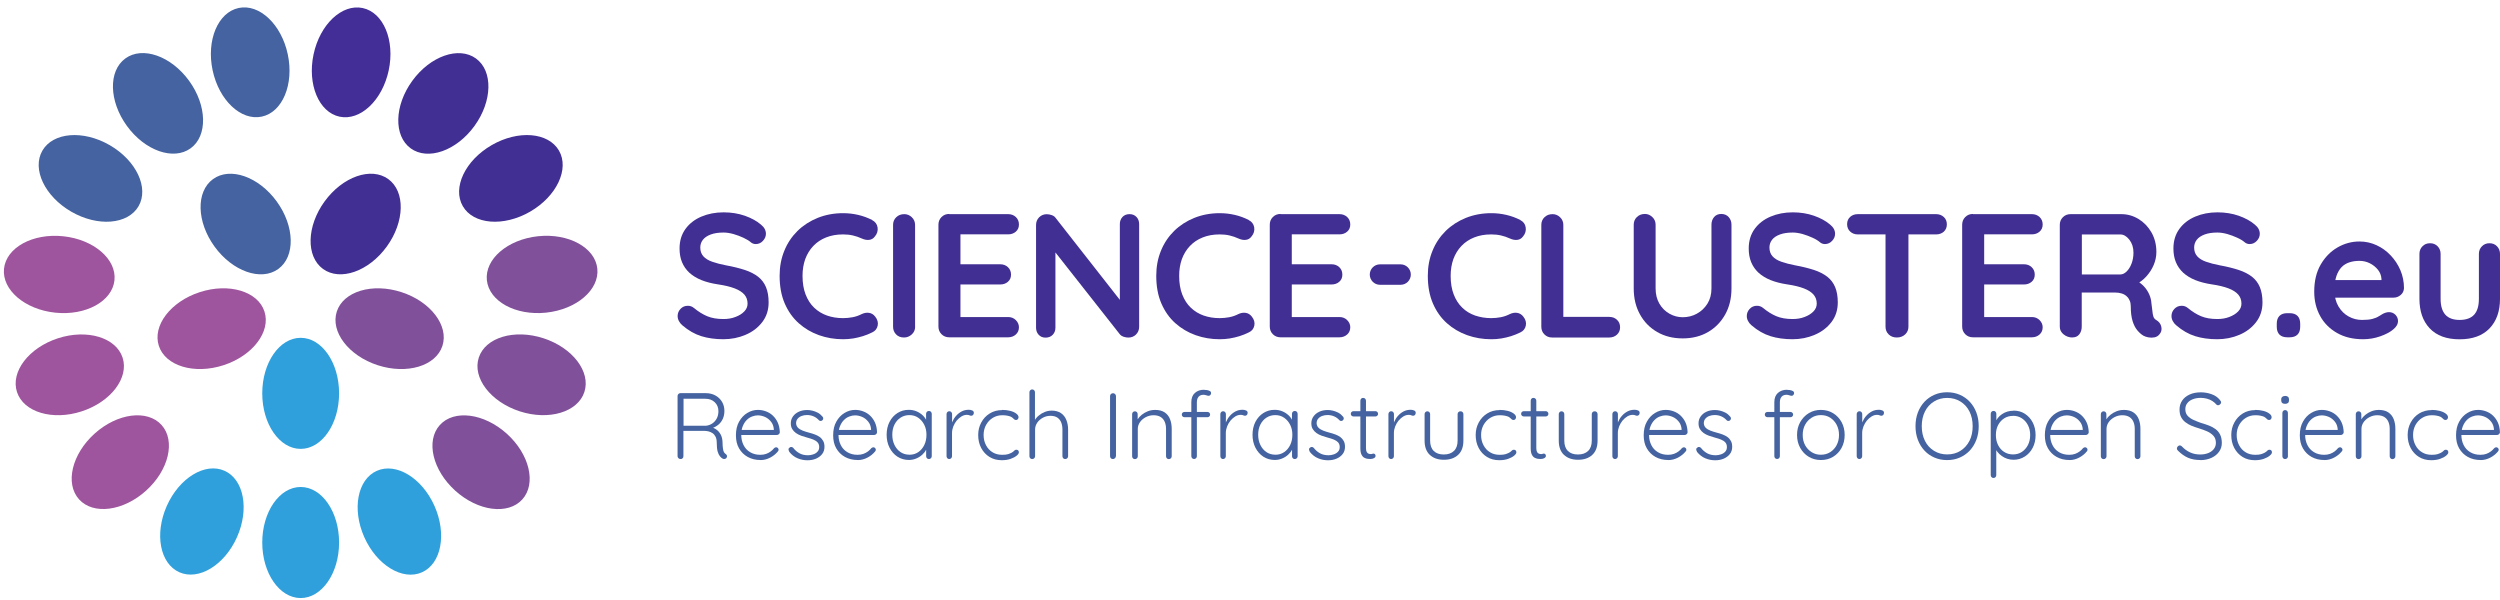
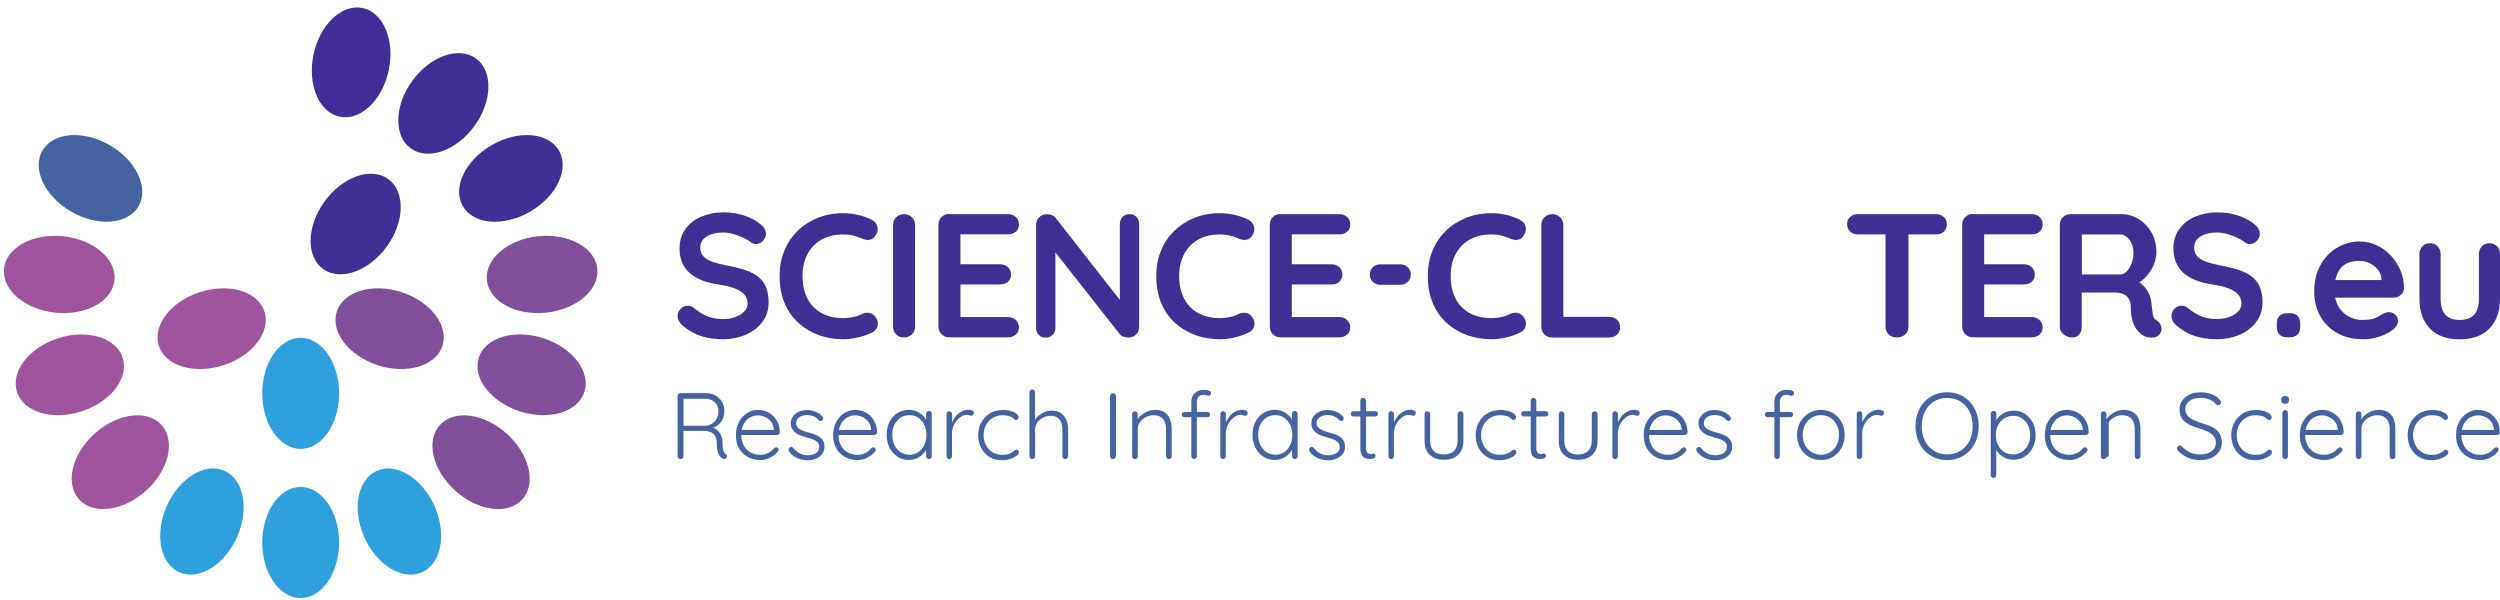
<svg xmlns="http://www.w3.org/2000/svg" xmlns:ns1="http://sodipodi.sourceforge.net/DTD/sodipodi-0.dtd" xmlns:ns2="http://www.inkscape.org/namespaces/inkscape" width="346" height="83" viewBox="0 0 346 83" fill="none" version="1.1" id="svg76" ns1:docname="science-clusters-logo.svg" ns2:version="1.3 (0e150ed, 2023-07-21)">
  <defs id="defs76" />
  <ns1:namedview id="namedview76" pagecolor="#ffffff" bordercolor="#000000" borderopacity="0.25" ns2:showpageshadow="2" ns2:pageopacity="0.0" ns2:pagecheckerboard="0" ns2:deskcolor="#d1d1d1" ns2:zoom="2.0470873" ns2:cx="172.68438" ns2:cy="42.01091" ns2:window-width="1712" ns2:window-height="853" ns2:window-x="1603" ns2:window-y="259" ns2:window-maximized="0" ns2:current-layer="svg76" />
  <path d="M100.125 46.95C98.985 46.95 97.961 46.808 97.052 46.523C96.144 46.238 95.271 45.739 94.443 45.026C94.229 44.848 94.069 44.644 93.953 44.421C93.837 44.189 93.784 43.967 93.784 43.735C93.784 43.361 93.917 43.032 94.184 42.747C94.452 42.462 94.79 42.319 95.2 42.319C95.511 42.319 95.787 42.417 96.028 42.613C96.642 43.121 97.257 43.504 97.871 43.762C98.486 44.02 99.234 44.154 100.125 44.154C100.73 44.154 101.282 44.065 101.781 43.869C102.289 43.682 102.69 43.432 103.001 43.112C103.313 42.791 103.464 42.435 103.464 42.025C103.464 41.535 103.322 41.126 103.028 40.778C102.734 40.44 102.289 40.146 101.683 39.914C101.078 39.683 100.321 39.496 99.394 39.362C98.513 39.229 97.747 39.033 97.079 38.766C96.411 38.498 95.859 38.151 95.405 37.742C94.959 37.323 94.621 36.842 94.389 36.281C94.158 35.72 94.051 35.087 94.051 34.393C94.051 33.333 94.327 32.434 94.87 31.685C95.413 30.937 96.153 30.367 97.079 29.976C98.005 29.584 99.029 29.388 100.151 29.388C101.211 29.388 102.191 29.548 103.09 29.86C103.99 30.18 104.729 30.581 105.299 31.071C105.771 31.445 106.003 31.872 106.003 32.362C106.003 32.718 105.86 33.048 105.584 33.342C105.308 33.636 104.978 33.778 104.604 33.778C104.364 33.778 104.141 33.707 103.945 33.556C103.687 33.324 103.331 33.11 102.894 32.906C102.458 32.701 101.995 32.532 101.505 32.389C101.015 32.255 100.561 32.184 100.143 32.184C99.439 32.184 98.851 32.273 98.37 32.451C97.889 32.63 97.533 32.87 97.284 33.182C97.043 33.493 96.919 33.85 96.919 34.259C96.919 34.749 97.061 35.15 97.346 35.471C97.631 35.791 98.041 36.04 98.575 36.227C99.109 36.414 99.751 36.584 100.499 36.726C101.478 36.904 102.333 37.118 103.073 37.358C103.812 37.599 104.426 37.92 104.916 38.294C105.406 38.677 105.771 39.157 106.012 39.736C106.252 40.315 106.377 41.019 106.377 41.847C106.377 42.907 106.083 43.815 105.495 44.581C104.907 45.347 104.141 45.935 103.188 46.336C102.235 46.745 101.211 46.95 100.107 46.95H100.125Z" fill="#37277C" id="path1" style="fill:#422f93;fill-opacity:1" />
  <path d="M120.707 30.465C121.125 30.679 121.375 31.009 121.455 31.463C121.526 31.917 121.41 32.336 121.098 32.71C120.885 33.004 120.618 33.164 120.279 33.2C119.95 33.235 119.611 33.164 119.264 33.004C118.872 32.825 118.462 32.683 118.035 32.585C117.607 32.487 117.153 32.443 116.681 32.443C115.799 32.443 115.016 32.585 114.33 32.861C113.635 33.137 113.048 33.529 112.558 34.045C112.068 34.562 111.703 35.168 111.444 35.862C111.195 36.566 111.07 37.332 111.07 38.178C111.07 39.166 111.213 40.03 111.498 40.761C111.783 41.491 112.175 42.105 112.682 42.586C113.19 43.067 113.778 43.432 114.464 43.673C115.149 43.913 115.889 44.029 116.681 44.029C117.118 44.029 117.563 43.985 117.999 43.904C118.436 43.824 118.863 43.673 119.264 43.468C119.602 43.308 119.941 43.245 120.279 43.299C120.609 43.343 120.894 43.522 121.116 43.806C121.446 44.216 121.562 44.635 121.473 45.062C121.383 45.49 121.134 45.81 120.724 45.997C120.306 46.211 119.869 46.38 119.424 46.523C118.979 46.665 118.525 46.763 118.07 46.843C117.616 46.915 117.153 46.95 116.681 46.95C115.514 46.95 114.401 46.763 113.35 46.389C112.299 46.015 111.364 45.463 110.545 44.733C109.726 44.002 109.075 43.085 108.603 41.99C108.131 40.894 107.9 39.621 107.9 38.169C107.9 36.913 108.114 35.764 108.55 34.705C108.978 33.645 109.592 32.736 110.376 31.962C111.168 31.187 112.095 30.59 113.172 30.154C114.241 29.726 115.417 29.503 116.681 29.503C117.394 29.503 118.097 29.584 118.783 29.744C119.469 29.904 120.11 30.145 120.707 30.448V30.465Z" fill="#37277C" id="path2" style="fill:#422f93;fill-opacity:1" />
  <path d="M126.656 45.222C126.656 45.641 126.504 45.997 126.193 46.282C125.881 46.567 125.525 46.71 125.115 46.71C124.661 46.71 124.296 46.567 124.02 46.282C123.744 45.997 123.601 45.641 123.601 45.222V31.124C123.601 30.706 123.744 30.35 124.037 30.065C124.331 29.78 124.705 29.637 125.16 29.637C125.551 29.637 125.899 29.78 126.193 30.065C126.496 30.35 126.647 30.706 126.647 31.124V45.222H126.656Z" fill="#37277C" id="path3" style="fill:#422f93;fill-opacity:1" />
  <path d="M131.367 29.637H139.534C139.953 29.637 140.309 29.771 140.594 30.038C140.879 30.305 141.021 30.652 141.021 31.071C141.021 31.489 140.879 31.81 140.594 32.059C140.309 32.309 139.953 32.434 139.534 32.434H132.703L132.926 32.015V36.771L132.73 36.575H138.438C138.857 36.575 139.213 36.708 139.498 36.976C139.783 37.243 139.926 37.59 139.926 38.009C139.926 38.427 139.783 38.748 139.498 38.997C139.213 39.247 138.857 39.371 138.438 39.371H132.801L132.926 39.175V44.1L132.73 43.878H139.534C139.953 43.878 140.309 44.02 140.594 44.305C140.879 44.59 141.021 44.92 141.021 45.294C141.021 45.703 140.879 46.033 140.594 46.291C140.309 46.55 139.953 46.683 139.534 46.683H131.367C130.949 46.683 130.592 46.541 130.307 46.256C130.022 45.971 129.88 45.614 129.88 45.196V31.098C129.88 30.679 130.022 30.323 130.307 30.038C130.592 29.753 130.949 29.61 131.367 29.61V29.637Z" fill="#37277C" id="path4" style="fill:#422f93;fill-opacity:1" />
  <path d="M156.339 29.637C156.731 29.637 157.043 29.771 157.292 30.029C157.533 30.287 157.657 30.617 157.657 31.009V45.231C157.657 45.65 157.515 46.006 157.23 46.291C156.945 46.576 156.589 46.719 156.17 46.719C155.956 46.719 155.743 46.683 155.52 46.612C155.297 46.541 155.137 46.434 155.021 46.309L145.439 34.135L146.071 33.743V45.356C146.071 45.748 145.946 46.069 145.697 46.336C145.447 46.594 145.118 46.728 144.708 46.728C144.299 46.728 144.005 46.594 143.755 46.336C143.515 46.077 143.39 45.748 143.39 45.356V31.133C143.39 30.715 143.533 30.358 143.818 30.073C144.103 29.788 144.459 29.646 144.877 29.646C145.109 29.646 145.341 29.691 145.581 29.78C145.821 29.869 146 30.002 146.115 30.18L155.404 42.034L154.986 42.328V31.009C154.986 30.617 155.11 30.296 155.351 30.029C155.591 29.771 155.921 29.637 156.33 29.637H156.339Z" fill="#37277C" id="path5" style="fill:#422f93;fill-opacity:1" />
  <path d="M172.833 30.465C173.252 30.679 173.501 31.009 173.581 31.463C173.652 31.917 173.537 32.336 173.225 32.71C173.011 33.004 172.744 33.164 172.406 33.2C172.076 33.235 171.738 33.164 171.39 33.004C170.998 32.825 170.589 32.683 170.161 32.585C169.734 32.487 169.28 32.443 168.808 32.443C167.926 32.443 167.142 32.585 166.456 32.861C165.762 33.137 165.174 33.529 164.684 34.045C164.194 34.562 163.829 35.168 163.571 35.862C163.322 36.566 163.197 37.332 163.197 38.178C163.197 39.166 163.339 40.03 163.624 40.761C163.909 41.491 164.301 42.105 164.809 42.586C165.316 43.067 165.904 43.432 166.59 43.673C167.276 43.913 168.015 44.029 168.808 44.029C169.244 44.029 169.689 43.985 170.126 43.904C170.562 43.824 170.99 43.673 171.39 43.468C171.729 43.308 172.067 43.245 172.406 43.299C172.735 43.343 173.02 43.522 173.243 43.806C173.572 44.216 173.688 44.635 173.599 45.062C173.51 45.49 173.261 45.81 172.851 45.997C172.432 46.211 171.996 46.38 171.551 46.523C171.105 46.665 170.651 46.763 170.197 46.843C169.743 46.915 169.28 46.95 168.808 46.95C167.641 46.95 166.528 46.763 165.477 46.389C164.426 46.015 163.491 45.463 162.671 44.733C161.852 44.002 161.202 43.085 160.73 41.99C160.258 40.894 160.026 39.621 160.026 38.169C160.026 36.913 160.24 35.764 160.676 34.705C161.104 33.645 161.718 32.736 162.502 31.962C163.295 31.187 164.221 30.59 165.299 30.154C166.367 29.726 167.543 29.503 168.808 29.503C169.52 29.503 170.224 29.584 170.909 29.744C171.595 29.904 172.236 30.145 172.833 30.448V30.465Z" fill="#37277C" id="path6" style="fill:#422f93;fill-opacity:1" />
  <path d="M177.224 29.637H185.39C185.809 29.637 186.165 29.771 186.45 30.038C186.735 30.305 186.878 30.652 186.878 31.071C186.878 31.489 186.735 31.81 186.45 32.059C186.165 32.309 185.809 32.434 185.39 32.434H178.56L178.782 32.015V36.771L178.586 36.575H184.295C184.714 36.575 185.07 36.708 185.355 36.976C185.64 37.243 185.782 37.59 185.782 38.009C185.782 38.427 185.64 38.748 185.355 38.997C185.07 39.247 184.714 39.371 184.295 39.371H178.657L178.782 39.175V44.1L178.586 43.878H185.39C185.809 43.878 186.165 44.02 186.45 44.305C186.735 44.59 186.878 44.92 186.878 45.294C186.878 45.703 186.735 46.033 186.45 46.291C186.165 46.55 185.809 46.683 185.39 46.683H177.224C176.805 46.683 176.449 46.541 176.164 46.256C175.879 45.971 175.736 45.614 175.736 45.196V31.098C175.736 30.679 175.879 30.323 176.164 30.038C176.449 29.753 176.805 29.61 177.224 29.61V29.637Z" fill="#37277C" id="path7" style="fill:#422f93;fill-opacity:1" />
  <path d="M210.416 30.465C210.835 30.679 211.084 31.009 211.155 31.463C211.227 31.917 211.111 32.336 210.799 32.71C210.585 33.004 210.318 33.164 209.98 33.2C209.65 33.235 209.312 33.164 208.964 33.004C208.573 32.825 208.163 32.683 207.735 32.585C207.308 32.487 206.854 32.443 206.382 32.443C205.5 32.443 204.716 32.585 204.031 32.861C203.336 33.137 202.748 33.529 202.258 34.045C201.768 34.562 201.403 35.168 201.145 35.862C200.896 36.566 200.771 37.332 200.771 38.178C200.771 39.166 200.913 40.03 201.198 40.761C201.483 41.491 201.875 42.105 202.383 42.586C202.882 43.076 203.478 43.432 204.164 43.673C204.85 43.904 205.589 44.029 206.382 44.029C206.818 44.029 207.263 43.985 207.7 43.904C208.136 43.824 208.564 43.673 208.964 43.468C209.303 43.308 209.641 43.245 209.98 43.299C210.318 43.352 210.594 43.522 210.817 43.806C211.146 44.216 211.262 44.635 211.173 45.062C211.084 45.49 210.835 45.81 210.434 45.997C210.006 46.211 209.579 46.38 209.134 46.523C208.688 46.665 208.234 46.763 207.78 46.843C207.326 46.923 206.863 46.95 206.391 46.95C205.224 46.95 204.111 46.763 203.06 46.389C202.009 46.015 201.074 45.463 200.254 44.733C199.435 44.002 198.785 43.085 198.313 41.99C197.841 40.894 197.609 39.621 197.609 38.169C197.609 36.913 197.823 35.764 198.26 34.705C198.687 33.645 199.302 32.736 200.085 31.962C200.878 31.187 201.804 30.59 202.882 30.154C203.959 29.726 205.126 29.503 206.391 29.503C207.103 29.503 207.807 29.584 208.492 29.744C209.178 29.904 209.819 30.145 210.416 30.448V30.465Z" fill="#37277C" id="path8" style="fill:#422f93;fill-opacity:1" />
  <path d="M222.733 43.86C223.16 43.86 223.508 43.993 223.793 44.261C224.078 44.528 224.22 44.875 224.22 45.294C224.22 45.712 224.078 46.042 223.793 46.309C223.508 46.576 223.151 46.71 222.733 46.71H214.807C214.379 46.71 214.032 46.567 213.747 46.282C213.462 45.997 213.319 45.641 213.319 45.222V31.124C213.319 30.706 213.462 30.35 213.756 30.065C214.05 29.78 214.424 29.637 214.878 29.637C215.27 29.637 215.617 29.78 215.911 30.065C216.214 30.35 216.365 30.706 216.365 31.124V44.27L215.831 43.851H222.733V43.86Z" fill="#37277C" id="path9" style="fill:#422f93;fill-opacity:1" />
-   <path d="M238.22 29.61C238.639 29.61 238.986 29.753 239.245 30.038C239.503 30.323 239.637 30.679 239.637 31.098V39.923C239.637 41.277 239.352 42.471 238.773 43.513C238.194 44.554 237.401 45.365 236.395 45.953C235.388 46.541 234.213 46.834 232.886 46.834C231.559 46.834 230.374 46.541 229.359 45.953C228.344 45.365 227.542 44.554 226.972 43.513C226.393 42.471 226.108 41.277 226.108 39.923V31.098C226.108 30.679 226.251 30.323 226.545 30.038C226.839 29.753 227.213 29.61 227.667 29.61C228.041 29.61 228.379 29.753 228.682 30.038C228.985 30.323 229.136 30.679 229.136 31.098V39.923C229.136 40.734 229.315 41.438 229.662 42.034C230.009 42.631 230.472 43.085 231.051 43.415C231.63 43.744 232.245 43.904 232.895 43.904C233.589 43.904 234.248 43.744 234.845 43.415C235.442 43.085 235.932 42.631 236.306 42.034C236.68 41.438 236.867 40.734 236.867 39.923V31.098C236.867 30.679 236.991 30.323 237.232 30.038C237.472 29.753 237.811 29.61 238.229 29.61H238.22Z" fill="#37277C" id="path10" style="fill:#422f93;fill-opacity:1" />
-   <path d="M248.097 46.95C246.957 46.95 245.933 46.808 245.025 46.523C244.116 46.238 243.244 45.739 242.415 45.026C242.202 44.848 242.041 44.644 241.926 44.421C241.81 44.198 241.756 43.967 241.756 43.735C241.756 43.361 241.89 43.032 242.157 42.747C242.424 42.462 242.763 42.319 243.172 42.319C243.484 42.319 243.76 42.417 244.001 42.613C244.615 43.121 245.23 43.504 245.844 43.762C246.459 44.02 247.207 44.154 248.097 44.154C248.694 44.154 249.255 44.065 249.754 43.869C250.253 43.682 250.662 43.432 250.974 43.112C251.286 42.791 251.437 42.435 251.437 42.025C251.437 41.535 251.295 41.126 251.001 40.778C250.707 40.44 250.262 40.146 249.656 39.914C249.05 39.683 248.293 39.496 247.367 39.362C246.485 39.229 245.719 39.033 245.052 38.766C244.384 38.498 243.831 38.151 243.377 37.742C242.932 37.323 242.593 36.842 242.362 36.281C242.13 35.72 242.024 35.087 242.024 34.393C242.024 33.333 242.3 32.434 242.843 31.685C243.386 30.937 244.125 30.367 245.052 29.976C245.978 29.584 247.002 29.388 248.124 29.388C249.184 29.388 250.164 29.548 251.063 29.86C251.963 30.18 252.702 30.581 253.272 31.071C253.744 31.445 253.975 31.872 253.975 32.362C253.975 32.718 253.842 33.048 253.557 33.342C253.281 33.636 252.951 33.778 252.577 33.778C252.337 33.778 252.114 33.707 251.918 33.556C251.66 33.324 251.312 33.11 250.867 32.906C250.422 32.701 249.968 32.532 249.478 32.389C248.988 32.255 248.534 32.184 248.115 32.184C247.412 32.184 246.824 32.273 246.343 32.451C245.862 32.63 245.497 32.87 245.256 33.182C245.016 33.493 244.891 33.85 244.891 34.259C244.891 34.749 245.034 35.15 245.319 35.471C245.604 35.791 246.013 36.04 246.548 36.227C247.082 36.414 247.723 36.584 248.471 36.726C249.451 36.904 250.306 37.118 251.045 37.358C251.784 37.599 252.399 37.92 252.889 38.294C253.379 38.677 253.744 39.157 253.984 39.736C254.225 40.315 254.349 41.019 254.349 41.847C254.349 42.907 254.055 43.815 253.468 44.581C252.88 45.347 252.114 45.935 251.161 46.336C250.208 46.745 249.184 46.95 248.08 46.95H248.097Z" fill="#37277C" id="path11" style="fill:#422f93;fill-opacity:1" />
  <path d="M257.128 32.443C256.7 32.443 256.353 32.309 256.068 32.051C255.783 31.792 255.641 31.445 255.641 31.026C255.641 30.608 255.783 30.269 256.068 30.011C256.353 29.762 256.709 29.637 257.128 29.637H267.958C268.376 29.637 268.732 29.771 269.017 30.029C269.302 30.287 269.445 30.635 269.445 31.053C269.445 31.472 269.302 31.81 269.017 32.068C268.732 32.318 268.376 32.443 267.958 32.443H257.128ZM262.516 46.71C262.062 46.71 261.688 46.567 261.394 46.282C261.1 45.997 260.957 45.641 260.957 45.222V31.08H264.128V45.222C264.128 45.641 263.977 45.997 263.674 46.282C263.371 46.567 262.988 46.71 262.516 46.71Z" fill="#37277C" id="path12" style="fill:#422f93;fill-opacity:1" />
  <path d="M273.052 29.637H281.218C281.637 29.637 281.993 29.771 282.278 30.038C282.563 30.305 282.706 30.652 282.706 31.071C282.706 31.489 282.563 31.81 282.278 32.059C281.993 32.309 281.637 32.434 281.218 32.434H274.388L274.61 32.015V36.771L274.414 36.575H280.123C280.542 36.575 280.898 36.708 281.183 36.976C281.468 37.243 281.61 37.59 281.61 38.009C281.61 38.427 281.468 38.748 281.183 38.997C280.898 39.247 280.542 39.371 280.123 39.371H274.486L274.61 39.175V44.1L274.414 43.878H281.218C281.637 43.878 281.993 44.02 282.278 44.305C282.563 44.59 282.706 44.92 282.706 45.294C282.706 45.703 282.563 46.033 282.278 46.291C281.993 46.55 281.637 46.683 281.218 46.683H273.052C272.624 46.683 272.277 46.541 271.992 46.256C271.707 45.971 271.564 45.614 271.564 45.196V31.098C271.564 30.679 271.707 30.323 271.992 30.038C272.277 29.753 272.633 29.61 273.052 29.61V29.637Z" fill="#37277C" id="path13" style="fill:#422f93;fill-opacity:1" />
  <path d="M286.829 46.71C286.375 46.71 285.965 46.567 285.609 46.282C285.253 45.997 285.075 45.641 285.075 45.222V31.124C285.075 30.706 285.217 30.35 285.502 30.065C285.787 29.78 286.143 29.637 286.562 29.637H293.589C294.435 29.637 295.227 29.86 295.967 30.305C296.706 30.75 297.303 31.374 297.757 32.157C298.211 32.95 298.443 33.85 298.443 34.874C298.443 35.488 298.318 36.094 298.068 36.682C297.819 37.27 297.472 37.795 297.044 38.267C296.617 38.739 296.127 39.104 295.593 39.362L295.619 38.801C296.074 39.042 296.448 39.336 296.75 39.665C297.053 39.995 297.285 40.36 297.454 40.743C297.623 41.126 297.73 41.535 297.757 41.972C297.819 42.382 297.864 42.738 297.89 43.041C297.917 43.352 297.962 43.611 298.033 43.824C298.104 44.038 298.247 44.198 298.46 44.314C298.817 44.528 299.039 44.831 299.128 45.231C299.217 45.632 299.128 45.98 298.852 46.291C298.674 46.505 298.443 46.639 298.166 46.692C297.89 46.745 297.614 46.745 297.338 46.692C297.062 46.639 296.831 46.558 296.652 46.46C296.376 46.3 296.1 46.06 295.824 45.739C295.548 45.418 295.325 44.991 295.156 44.457C294.987 43.922 294.898 43.227 294.898 42.382C294.898 42.105 294.853 41.847 294.755 41.616C294.657 41.384 294.524 41.179 294.337 41.01C294.159 40.841 293.927 40.707 293.651 40.618C293.375 40.529 293.046 40.484 292.671 40.484H287.746L288.112 39.923V45.214C288.112 45.632 287.996 45.988 287.773 46.273C287.551 46.558 287.23 46.701 286.82 46.701L286.829 46.71ZM287.782 37.982H293.464C293.758 37.982 294.043 37.848 294.319 37.581C294.595 37.314 294.827 36.949 295.005 36.486C295.183 36.023 295.272 35.515 295.272 34.963C295.272 34.25 295.076 33.654 294.702 33.173C294.319 32.692 293.909 32.451 293.473 32.451H287.836L288.129 31.668V38.57L287.791 37.982H287.782Z" fill="#37277C" id="path14" style="fill:#422f93;fill-opacity:1" />
  <path d="M306.876 46.95C305.736 46.95 304.712 46.808 303.804 46.523C302.895 46.238 302.022 45.739 301.194 45.026C300.98 44.848 300.82 44.644 300.704 44.421C300.589 44.198 300.535 43.967 300.535 43.735C300.535 43.361 300.669 43.032 300.936 42.747C301.203 42.462 301.542 42.319 301.951 42.319C302.263 42.319 302.539 42.417 302.779 42.613C303.394 43.121 304.008 43.504 304.623 43.762C305.237 44.02 305.986 44.154 306.876 44.154C307.473 44.154 308.034 44.065 308.533 43.869C309.031 43.682 309.441 43.432 309.753 43.112C310.065 42.791 310.216 42.435 310.216 42.025C310.216 41.535 310.073 41.126 309.78 40.778C309.486 40.44 309.04 40.146 308.435 39.914C307.829 39.683 307.072 39.496 306.146 39.362C305.264 39.229 304.498 39.033 303.83 38.766C303.162 38.498 302.61 38.151 302.156 37.742C301.711 37.323 301.372 36.842 301.141 36.281C300.909 35.72 300.802 35.087 300.802 34.393C300.802 33.333 301.078 32.434 301.622 31.685C302.165 30.937 302.904 30.367 303.83 29.976C304.757 29.584 305.781 29.388 306.903 29.388C307.963 29.388 308.942 29.548 309.842 29.86C310.741 30.18 311.481 30.581 312.051 31.071C312.523 31.445 312.754 31.872 312.754 32.362C312.754 32.718 312.621 33.048 312.336 33.342C312.059 33.636 311.73 33.778 311.356 33.778C311.115 33.778 310.893 33.707 310.697 33.556C310.439 33.324 310.091 33.11 309.646 32.906C309.201 32.701 308.746 32.532 308.257 32.389C307.767 32.255 307.313 32.184 306.894 32.184C306.19 32.184 305.603 32.273 305.122 32.451C304.641 32.63 304.276 32.87 304.035 33.182C303.795 33.493 303.67 33.85 303.67 34.259C303.67 34.749 303.813 35.15 304.098 35.471C304.383 35.791 304.792 36.04 305.327 36.227C305.861 36.414 306.502 36.584 307.25 36.726C308.23 36.904 309.085 37.118 309.824 37.358C310.563 37.599 311.178 37.92 311.668 38.294C312.157 38.677 312.523 39.157 312.763 39.736C313.003 40.315 313.128 41.019 313.128 41.847C313.128 42.907 312.834 43.815 312.246 44.581C311.659 45.347 310.893 45.935 309.94 46.336C308.987 46.745 307.963 46.95 306.858 46.95H306.876Z" fill="#37277C" id="path15" style="fill:#422f93;fill-opacity:1" />
  <path d="M316.566 46.683C316.094 46.683 315.729 46.558 315.48 46.309C315.23 46.06 315.105 45.694 315.105 45.222V44.804C315.105 44.332 315.23 43.967 315.48 43.717C315.729 43.468 316.094 43.343 316.566 43.343H316.887C317.359 43.343 317.724 43.468 317.973 43.717C318.223 43.967 318.347 44.332 318.347 44.804V45.222C318.347 45.694 318.223 46.06 317.973 46.309C317.724 46.558 317.359 46.683 316.887 46.683H316.566Z" fill="#37277C" id="path16" style="fill:#422f93;fill-opacity:1" />
  <path d="M327.048 46.95C325.668 46.95 324.465 46.665 323.45 46.086C322.435 45.508 321.651 44.724 321.108 43.735C320.565 42.747 320.289 41.624 320.289 40.369C320.289 38.908 320.582 37.661 321.179 36.628C321.776 35.595 322.551 34.803 323.504 34.25C324.457 33.698 325.481 33.422 326.549 33.422C327.378 33.422 328.161 33.591 328.901 33.93C329.64 34.268 330.299 34.74 330.86 35.337C331.43 35.934 331.884 36.619 332.214 37.394C332.543 38.169 332.712 39.006 332.712 39.879C332.695 40.271 332.543 40.583 332.249 40.832C331.955 41.081 331.617 41.197 331.225 41.197H321.909L321.179 38.757H330.13L329.595 39.247V38.588C329.56 38.115 329.399 37.697 329.097 37.323C328.794 36.949 328.42 36.655 327.974 36.432C327.529 36.21 327.048 36.103 326.549 36.103C326.051 36.103 325.605 36.165 325.187 36.299C324.768 36.432 324.394 36.646 324.091 36.958C323.789 37.27 323.539 37.679 323.361 38.205C323.183 38.721 323.094 39.38 323.094 40.182C323.094 41.063 323.281 41.803 323.646 42.417C324.011 43.023 324.483 43.495 325.062 43.806C325.641 44.127 326.256 44.279 326.906 44.279C327.511 44.279 327.983 44.234 328.348 44.136C328.705 44.038 328.999 43.922 329.212 43.78C329.426 43.637 329.631 43.522 329.809 43.423C330.103 43.281 330.379 43.201 330.637 43.201C330.994 43.201 331.287 43.325 331.528 43.566C331.759 43.806 331.884 44.091 331.884 44.421C331.884 44.857 331.653 45.258 331.198 45.614C330.771 45.971 330.183 46.282 329.417 46.55C328.651 46.817 327.868 46.95 327.048 46.95Z" fill="#37277C" id="path17" style="fill:#422f93;fill-opacity:1" />
  <path d="M344.539 33.663C344.967 33.663 345.314 33.805 345.59 34.09C345.866 34.375 346 34.731 346 35.15V41.348C346 43.076 345.519 44.439 344.557 45.445C343.595 46.452 342.215 46.959 340.407 46.959C338.599 46.959 337.227 46.452 336.275 45.445C335.322 44.439 334.85 43.067 334.85 41.348V35.15C334.85 34.731 334.983 34.375 335.268 34.09C335.544 33.805 335.892 33.663 336.319 33.663C336.747 33.663 337.094 33.805 337.37 34.09C337.646 34.375 337.78 34.731 337.78 35.15V41.348C337.78 42.337 338.002 43.076 338.439 43.557C338.875 44.038 339.534 44.278 340.416 44.278C341.298 44.278 341.974 44.038 342.42 43.557C342.856 43.076 343.079 42.346 343.079 41.348V35.15C343.079 34.731 343.212 34.375 343.497 34.09C343.773 33.805 344.121 33.663 344.548 33.663H344.539Z" fill="#37277C" id="path18" style="fill:#422f93;fill-opacity:1" />
  <path d="M94.22 63.533C94.087 63.533 93.98 63.498 93.9 63.417C93.819 63.337 93.775 63.248 93.775 63.141V54.805C93.775 54.698 93.811 54.609 93.891 54.529C93.971 54.449 94.06 54.413 94.167 54.413H97.685C98.183 54.413 98.62 54.52 99.012 54.734C99.403 54.948 99.706 55.242 99.929 55.616C100.152 55.99 100.258 56.408 100.258 56.88C100.258 57.263 100.187 57.611 100.054 57.931C99.911 58.252 99.715 58.528 99.466 58.742C99.216 58.955 98.931 59.125 98.62 59.231L98.165 59.089C98.486 59.116 98.789 59.214 99.065 59.392C99.341 59.57 99.564 59.81 99.733 60.122C99.902 60.434 99.991 60.799 100 61.235C100 61.609 100.027 61.903 100.062 62.108C100.089 62.313 100.134 62.473 100.196 62.58C100.258 62.687 100.339 62.767 100.428 62.83C100.517 62.883 100.57 62.954 100.606 63.052C100.632 63.15 100.624 63.239 100.57 63.328C100.535 63.4 100.49 63.444 100.419 63.48C100.356 63.506 100.285 63.524 100.214 63.524C100.143 63.524 100.071 63.506 100.009 63.471C99.884 63.4 99.76 63.293 99.635 63.141C99.51 62.99 99.403 62.776 99.323 62.491C99.243 62.206 99.199 61.805 99.199 61.289C99.199 60.95 99.145 60.674 99.038 60.452C98.931 60.238 98.789 60.069 98.62 59.953C98.451 59.837 98.263 59.757 98.059 59.703C97.854 59.659 97.658 59.632 97.48 59.632H94.443L94.585 59.454V63.141C94.585 63.248 94.55 63.337 94.478 63.417C94.407 63.498 94.318 63.533 94.202 63.533H94.22ZM94.452 58.92H97.72C98.014 58.893 98.29 58.795 98.557 58.626C98.816 58.457 99.029 58.225 99.19 57.931C99.35 57.637 99.43 57.29 99.43 56.907C99.43 56.408 99.261 55.999 98.931 55.678C98.593 55.349 98.157 55.188 97.622 55.188H94.514L94.603 55.01V59.116L94.461 58.938L94.452 58.92Z" fill="#4463A0" id="path19" />
  <path d="M105.255 63.667C104.587 63.667 103.999 63.524 103.482 63.239C102.966 62.954 102.574 62.553 102.28 62.046C101.986 61.538 101.853 60.933 101.853 60.247C101.853 59.508 101.995 58.875 102.289 58.359C102.583 57.833 102.957 57.432 103.42 57.156C103.883 56.871 104.373 56.729 104.898 56.729C105.281 56.729 105.655 56.8 106.012 56.934C106.368 57.067 106.697 57.263 106.973 57.531C107.25 57.798 107.481 58.118 107.65 58.501C107.82 58.884 107.909 59.33 107.926 59.828C107.926 59.935 107.873 60.024 107.793 60.095C107.713 60.167 107.624 60.202 107.517 60.202H102.298L102.138 59.499H107.267L107.098 59.659V59.401C107.063 58.991 106.938 58.644 106.706 58.359C106.475 58.074 106.208 57.851 105.887 57.709C105.566 57.566 105.228 57.486 104.881 57.486C104.622 57.486 104.355 57.539 104.079 57.646C103.803 57.753 103.554 57.913 103.34 58.136C103.117 58.359 102.939 58.644 102.797 58.982C102.654 59.33 102.592 59.73 102.592 60.202C102.592 60.719 102.699 61.182 102.903 61.592C103.108 62.01 103.411 62.34 103.812 62.58C104.213 62.821 104.676 62.945 105.228 62.945C105.531 62.945 105.807 62.901 106.047 62.812C106.288 62.723 106.501 62.607 106.688 62.464C106.875 62.322 107.018 62.17 107.143 62.019C107.241 61.939 107.33 61.903 107.428 61.903C107.517 61.903 107.588 61.939 107.659 62.01C107.73 62.081 107.757 62.162 107.757 62.242C107.757 62.349 107.713 62.438 107.624 62.518C107.365 62.83 107.027 63.106 106.608 63.328C106.19 63.551 105.736 63.676 105.237 63.676L105.255 63.667Z" fill="#4463A0" id="path20" />
  <path d="M109.227 62.482C109.156 62.375 109.129 62.277 109.129 62.179C109.129 62.081 109.191 62.001 109.289 61.939C109.36 61.877 109.441 61.85 109.53 61.859C109.619 61.859 109.708 61.912 109.788 61.992C110.019 62.295 110.304 62.544 110.643 62.732C110.972 62.919 111.373 63.008 111.836 63.008C112.077 63.008 112.317 62.963 112.558 62.883C112.798 62.803 112.994 62.678 113.145 62.509C113.306 62.34 113.377 62.126 113.377 61.868C113.377 61.609 113.297 61.378 113.145 61.218C112.994 61.057 112.789 60.924 112.54 60.826C112.291 60.728 112.032 60.648 111.756 60.576C111.462 60.496 111.177 60.407 110.901 60.309C110.625 60.211 110.376 60.087 110.162 59.935C109.948 59.784 109.779 59.597 109.645 59.383C109.512 59.169 109.45 58.902 109.45 58.59C109.45 58.225 109.547 57.904 109.752 57.629C109.948 57.352 110.224 57.13 110.563 56.978C110.901 56.818 111.293 56.747 111.729 56.747C111.943 56.747 112.184 56.773 112.433 56.836C112.682 56.898 112.932 56.987 113.172 57.112C113.413 57.237 113.635 57.424 113.822 57.646C113.902 57.726 113.938 57.816 113.938 57.913C113.938 58.011 113.894 58.1 113.805 58.181C113.733 58.234 113.653 58.261 113.564 58.261C113.475 58.261 113.395 58.225 113.333 58.154C113.128 57.922 112.878 57.744 112.593 57.62C112.308 57.495 111.997 57.441 111.667 57.441C111.418 57.441 111.177 57.486 110.955 57.566C110.732 57.646 110.545 57.771 110.402 57.94C110.251 58.109 110.18 58.323 110.18 58.59C110.198 58.84 110.287 59.044 110.447 59.205C110.607 59.365 110.821 59.49 111.088 59.597C111.355 59.703 111.649 59.793 111.979 59.882C112.255 59.953 112.522 60.033 112.78 60.131C113.039 60.229 113.261 60.345 113.457 60.487C113.653 60.63 113.805 60.808 113.929 61.031C114.054 61.253 114.107 61.52 114.107 61.85C114.107 62.233 114 62.562 113.787 62.838C113.573 63.114 113.288 63.328 112.932 63.48C112.576 63.631 112.184 63.702 111.747 63.702C111.275 63.702 110.821 63.613 110.385 63.426C109.948 63.248 109.556 62.936 109.218 62.518L109.227 62.482Z" fill="#4463A0" id="path21" />
  <path d="M118.712 63.667C118.044 63.667 117.456 63.524 116.939 63.239C116.423 62.954 116.031 62.553 115.737 62.046C115.443 61.538 115.31 60.933 115.31 60.247C115.31 59.508 115.452 58.875 115.746 58.359C116.04 57.833 116.414 57.432 116.877 57.156C117.34 56.871 117.83 56.729 118.355 56.729C118.738 56.729 119.112 56.8 119.469 56.934C119.825 57.067 120.154 57.263 120.43 57.531C120.707 57.798 120.938 58.118 121.107 58.501C121.277 58.884 121.366 59.33 121.383 59.828C121.383 59.935 121.33 60.024 121.25 60.095C121.17 60.167 121.081 60.202 120.974 60.202H115.755L115.595 59.499H120.724L120.555 59.659V59.401C120.52 58.991 120.395 58.644 120.163 58.359C119.932 58.074 119.665 57.851 119.344 57.709C119.023 57.566 118.685 57.486 118.338 57.486C118.079 57.486 117.812 57.539 117.536 57.646C117.26 57.753 117.011 57.913 116.797 58.136C116.574 58.359 116.396 58.644 116.254 58.982C116.111 59.33 116.049 59.73 116.049 60.202C116.049 60.719 116.156 61.182 116.36 61.592C116.565 62.01 116.868 62.34 117.269 62.58C117.67 62.821 118.133 62.945 118.685 62.945C118.988 62.945 119.264 62.901 119.504 62.812C119.745 62.723 119.958 62.607 120.146 62.464C120.333 62.322 120.475 62.17 120.6 62.019C120.698 61.939 120.787 61.903 120.885 61.903C120.974 61.903 121.045 61.939 121.116 62.01C121.187 62.081 121.214 62.162 121.214 62.242C121.214 62.349 121.17 62.438 121.081 62.518C120.822 62.83 120.484 63.106 120.065 63.328C119.647 63.551 119.193 63.676 118.694 63.676L118.712 63.667Z" fill="#4463A0" id="path22" />
  <path d="M128.571 56.88C128.686 56.88 128.775 56.916 128.847 56.996C128.918 57.076 128.954 57.165 128.954 57.281V63.141C128.954 63.248 128.918 63.337 128.838 63.417C128.758 63.498 128.669 63.533 128.562 63.533C128.446 63.533 128.357 63.498 128.286 63.417C128.214 63.337 128.179 63.248 128.179 63.141V61.592L128.401 61.485C128.401 61.725 128.33 61.974 128.197 62.224C128.063 62.473 127.876 62.714 127.644 62.928C127.413 63.141 127.137 63.319 126.816 63.453C126.495 63.587 126.157 63.658 125.792 63.658C125.204 63.658 124.679 63.506 124.207 63.204C123.744 62.901 123.378 62.482 123.111 61.957C122.844 61.431 122.71 60.835 122.71 60.176C122.71 59.517 122.844 58.902 123.111 58.386C123.378 57.869 123.744 57.459 124.207 57.165C124.67 56.871 125.186 56.72 125.765 56.72C126.139 56.72 126.487 56.782 126.816 56.916C127.146 57.05 127.422 57.228 127.671 57.45C127.912 57.673 128.099 57.931 128.241 58.225C128.375 58.519 128.446 58.822 128.446 59.134L128.17 58.938V57.281C128.17 57.165 128.205 57.076 128.277 56.996C128.348 56.916 128.446 56.88 128.553 56.88H128.571ZM125.863 62.936C126.326 62.936 126.727 62.821 127.083 62.58C127.44 62.34 127.716 62.01 127.92 61.592C128.125 61.173 128.223 60.701 128.223 60.176C128.223 59.65 128.125 59.205 127.92 58.795C127.716 58.386 127.44 58.065 127.083 57.816C126.727 57.566 126.317 57.45 125.863 57.45C125.409 57.45 125.008 57.566 124.643 57.798C124.287 58.029 124.002 58.35 123.797 58.76C123.592 59.169 123.494 59.632 123.494 60.167C123.494 60.701 123.592 61.155 123.797 61.583C124.002 62.001 124.278 62.331 124.634 62.571C124.99 62.812 125.4 62.928 125.854 62.928L125.863 62.936Z" fill="#4463A0" id="path23" />
  <path d="M131.394 63.533C131.269 63.533 131.18 63.498 131.109 63.417C131.038 63.337 131.002 63.248 131.002 63.141V57.308C131.002 57.201 131.038 57.112 131.109 57.032C131.18 56.952 131.278 56.916 131.385 56.916C131.492 56.916 131.59 56.952 131.661 57.032C131.732 57.112 131.768 57.201 131.768 57.308V59.258L131.572 59.294C131.599 58.991 131.67 58.688 131.803 58.386C131.928 58.083 132.097 57.807 132.32 57.557C132.534 57.308 132.792 57.103 133.095 56.943C133.398 56.782 133.727 56.711 134.101 56.711C134.262 56.711 134.413 56.747 134.555 56.809C134.707 56.871 134.778 56.978 134.778 57.13C134.778 57.263 134.742 57.361 134.671 57.432C134.6 57.504 134.52 57.539 134.422 57.539C134.342 57.539 134.262 57.522 134.164 57.477C134.074 57.432 133.95 57.415 133.807 57.415C133.567 57.415 133.317 57.486 133.077 57.628C132.837 57.771 132.614 57.967 132.409 58.207C132.213 58.448 132.053 58.724 131.937 59.018C131.821 59.321 131.759 59.623 131.759 59.926V63.141C131.759 63.248 131.723 63.337 131.643 63.417C131.563 63.498 131.474 63.533 131.367 63.533H131.394Z" fill="#4463A0" id="path24" />
  <path d="M138.661 56.729C139.079 56.729 139.462 56.773 139.81 56.862C140.157 56.952 140.433 57.076 140.647 57.237C140.86 57.397 140.967 57.566 140.967 57.744C140.967 57.833 140.941 57.913 140.878 58.002C140.816 58.083 140.736 58.127 140.629 58.127C140.522 58.127 140.442 58.1 140.38 58.047C140.317 57.994 140.246 57.931 140.184 57.869C140.121 57.807 140.023 57.735 139.908 57.673C139.792 57.62 139.631 57.575 139.427 57.531C139.222 57.486 138.981 57.468 138.714 57.468C138.224 57.468 137.788 57.593 137.396 57.833C137.004 58.074 136.701 58.403 136.47 58.813C136.247 59.223 136.131 59.686 136.131 60.202C136.131 60.719 136.238 61.191 136.461 61.609C136.675 62.028 136.977 62.358 137.36 62.589C137.743 62.83 138.189 62.945 138.705 62.945C139.053 62.945 139.32 62.919 139.516 62.856C139.703 62.794 139.872 62.723 140.014 62.651C140.175 62.553 140.299 62.464 140.371 62.375C140.442 62.286 140.54 62.242 140.665 62.242C140.78 62.242 140.86 62.277 140.923 62.34C140.976 62.402 141.012 62.491 141.012 62.598C141.012 62.74 140.914 62.892 140.709 63.061C140.504 63.23 140.228 63.382 139.872 63.506C139.516 63.631 139.106 63.693 138.652 63.693C138.002 63.693 137.432 63.542 136.942 63.239C136.452 62.936 136.069 62.518 135.793 61.992C135.517 61.467 135.383 60.879 135.383 60.211C135.383 59.543 135.526 59 135.802 58.483C136.078 57.958 136.47 57.539 136.969 57.228C137.467 56.916 138.046 56.756 138.705 56.756L138.661 56.729Z" fill="#4463A0" id="path25" />
  <path d="M145.51 56.827C146.053 56.827 146.498 56.943 146.837 57.174C147.175 57.406 147.424 57.726 147.585 58.127C147.745 58.528 147.825 58.973 147.825 59.454V63.141C147.825 63.248 147.79 63.337 147.709 63.417C147.629 63.498 147.54 63.533 147.433 63.533C147.309 63.533 147.22 63.498 147.148 63.417C147.077 63.337 147.041 63.248 147.041 63.141V59.454C147.041 59.098 146.988 58.777 146.881 58.492C146.774 58.207 146.596 57.976 146.356 57.807C146.115 57.637 145.786 57.548 145.376 57.548C145.011 57.548 144.664 57.637 144.343 57.807C144.022 57.976 143.755 58.207 143.559 58.492C143.363 58.777 143.256 59.098 143.256 59.454V63.141C143.256 63.248 143.221 63.337 143.141 63.417C143.06 63.498 142.971 63.533 142.865 63.533C142.74 63.533 142.651 63.498 142.58 63.417C142.508 63.337 142.473 63.248 142.473 63.141V54.289C142.473 54.182 142.508 54.093 142.58 54.013C142.651 53.932 142.749 53.897 142.856 53.897C142.962 53.897 143.06 53.932 143.132 54.013C143.203 54.093 143.239 54.182 143.239 54.289V58.51L142.936 58.964C142.954 58.697 143.034 58.43 143.194 58.181C143.345 57.922 143.541 57.691 143.791 57.495C144.031 57.29 144.298 57.13 144.601 57.014C144.895 56.898 145.198 56.836 145.501 56.836L145.51 56.827Z" fill="#4463A0" id="path26" />
  <path d="M154.442 63.132C154.442 63.248 154.389 63.337 154.309 63.417C154.229 63.498 154.131 63.533 154.033 63.533C153.908 63.533 153.81 63.498 153.739 63.417C153.667 63.337 153.632 63.248 153.632 63.132V54.823C153.632 54.707 153.667 54.618 153.748 54.538C153.828 54.458 153.926 54.422 154.05 54.422C154.157 54.422 154.246 54.458 154.326 54.538C154.407 54.618 154.451 54.707 154.451 54.823V63.132H154.442Z" fill="#4463A0" id="path27" />
  <path d="M159.821 56.729C160.391 56.729 160.854 56.845 161.193 57.076C161.531 57.308 161.781 57.62 161.932 58.011C162.084 58.403 162.164 58.84 162.164 59.321V63.15C162.164 63.257 162.128 63.346 162.048 63.426C161.968 63.506 161.879 63.542 161.772 63.542C161.647 63.542 161.558 63.506 161.487 63.426C161.416 63.346 161.38 63.257 161.38 63.15V59.365C161.38 59.018 161.327 58.697 161.211 58.412C161.095 58.127 160.917 57.896 160.659 57.726C160.4 57.557 160.062 57.468 159.652 57.468C159.278 57.468 158.922 57.557 158.592 57.726C158.263 57.896 157.987 58.127 157.782 58.412C157.577 58.697 157.47 59.018 157.47 59.365V63.15C157.47 63.257 157.435 63.346 157.354 63.426C157.274 63.506 157.185 63.542 157.078 63.542C156.954 63.542 156.865 63.506 156.793 63.426C156.722 63.346 156.687 63.257 156.687 63.15V57.317C156.687 57.21 156.722 57.121 156.793 57.041C156.865 56.961 156.963 56.925 157.069 56.925C157.176 56.925 157.274 56.961 157.346 57.041C157.417 57.121 157.452 57.21 157.452 57.317V58.412L157.15 58.884C157.167 58.608 157.256 58.341 157.417 58.083C157.577 57.824 157.782 57.593 158.031 57.397C158.281 57.201 158.566 57.032 158.868 56.916C159.171 56.8 159.483 56.738 159.804 56.738L159.821 56.729Z" fill="#4463A0" id="path28" />
  <path d="M167.115 57.014C167.222 57.014 167.303 57.05 167.374 57.121C167.445 57.192 167.481 57.281 167.481 57.379C167.481 57.477 167.445 57.566 167.374 57.637C167.303 57.709 167.213 57.744 167.115 57.744H163.927C163.829 57.744 163.749 57.709 163.669 57.637C163.589 57.566 163.562 57.477 163.562 57.379C163.562 57.263 163.598 57.174 163.669 57.112C163.74 57.05 163.829 57.014 163.927 57.014H167.115ZM166.617 53.95C166.75 53.95 166.884 53.959 167.044 53.986C167.196 54.013 167.329 54.057 167.445 54.12C167.561 54.182 167.614 54.28 167.614 54.413C167.614 54.511 167.579 54.592 167.507 54.672C167.436 54.752 167.356 54.779 167.276 54.779C167.196 54.779 167.08 54.752 166.946 54.707C166.813 54.663 166.679 54.636 166.528 54.636C166.35 54.636 166.189 54.681 166.056 54.761C165.922 54.841 165.824 54.957 165.753 55.108C165.682 55.26 165.646 55.447 165.646 55.66V63.132C165.646 63.239 165.61 63.328 165.539 63.408C165.468 63.489 165.37 63.524 165.263 63.524C165.156 63.524 165.058 63.489 164.987 63.408C164.916 63.328 164.88 63.239 164.88 63.132V55.66C164.88 55.108 165.04 54.681 165.37 54.387C165.699 54.093 166.118 53.941 166.626 53.941L166.617 53.95Z" fill="#4463A0" id="path29" />
  <path d="M169.288 63.533C169.164 63.533 169.075 63.498 169.003 63.417C168.932 63.337 168.896 63.248 168.896 63.141V57.308C168.896 57.201 168.932 57.112 169.003 57.032C169.075 56.952 169.173 56.916 169.279 56.916C169.386 56.916 169.484 56.952 169.556 57.032C169.627 57.112 169.662 57.201 169.662 57.308V59.258L169.466 59.294C169.493 58.991 169.564 58.688 169.698 58.386C169.823 58.083 169.992 57.807 170.215 57.557C170.428 57.308 170.687 57.103 170.989 56.943C171.292 56.782 171.622 56.711 171.996 56.711C172.156 56.711 172.307 56.747 172.45 56.809C172.601 56.871 172.673 56.978 172.673 57.13C172.673 57.263 172.637 57.361 172.566 57.432C172.494 57.504 172.414 57.539 172.316 57.539C172.236 57.539 172.156 57.522 172.058 57.477C171.969 57.432 171.844 57.415 171.702 57.415C171.461 57.415 171.212 57.486 170.972 57.628C170.731 57.771 170.508 57.967 170.304 58.207C170.108 58.448 169.947 58.724 169.832 59.018C169.716 59.321 169.653 59.623 169.653 59.926V63.141C169.653 63.248 169.618 63.337 169.538 63.417C169.458 63.498 169.369 63.533 169.262 63.533H169.288Z" fill="#4463A0" id="path30" />
  <path d="M179.21 56.88C179.325 56.88 179.415 56.916 179.486 56.996C179.557 57.076 179.593 57.165 179.593 57.281V63.141C179.593 63.248 179.557 63.337 179.477 63.417C179.397 63.498 179.308 63.533 179.201 63.533C179.085 63.533 178.996 63.498 178.925 63.417C178.853 63.337 178.818 63.248 178.818 63.141V61.592L179.041 61.485C179.041 61.725 178.969 61.974 178.836 62.224C178.702 62.473 178.515 62.714 178.284 62.928C178.052 63.141 177.776 63.319 177.455 63.453C177.135 63.587 176.796 63.658 176.431 63.658C175.843 63.658 175.318 63.506 174.846 63.204C174.383 62.901 174.018 62.482 173.75 61.957C173.483 61.431 173.35 60.835 173.35 60.176C173.35 59.517 173.483 58.902 173.75 58.386C174.018 57.869 174.383 57.459 174.846 57.165C175.309 56.871 175.825 56.72 176.404 56.72C176.778 56.72 177.126 56.782 177.455 56.916C177.785 57.05 178.061 57.228 178.31 57.45C178.551 57.673 178.738 57.931 178.88 58.225C179.014 58.519 179.085 58.822 179.085 59.134L178.809 58.938V57.281C178.809 57.165 178.845 57.076 178.916 56.996C178.987 56.916 179.085 56.88 179.192 56.88H179.21ZM176.502 62.936C176.965 62.936 177.366 62.821 177.722 62.58C178.079 62.34 178.355 62.01 178.56 61.592C178.764 61.173 178.862 60.701 178.862 60.176C178.862 59.65 178.764 59.205 178.56 58.795C178.355 58.386 178.079 58.065 177.722 57.816C177.366 57.566 176.957 57.45 176.502 57.45C176.048 57.45 175.647 57.566 175.282 57.798C174.926 58.029 174.641 58.35 174.436 58.76C174.231 59.169 174.133 59.632 174.133 60.167C174.133 60.701 174.231 61.155 174.436 61.583C174.641 62.001 174.917 62.331 175.273 62.571C175.63 62.812 176.039 62.928 176.493 62.928L176.502 62.936Z" fill="#4463A0" id="path31" />
  <path d="M181.267 62.482C181.196 62.375 181.169 62.277 181.169 62.179C181.169 62.081 181.231 62.001 181.329 61.939C181.4 61.877 181.481 61.85 181.57 61.859C181.659 61.859 181.748 61.912 181.828 61.992C182.06 62.295 182.345 62.544 182.683 62.732C183.012 62.919 183.413 63.008 183.876 63.008C184.117 63.008 184.357 62.963 184.598 62.883C184.838 62.803 185.034 62.678 185.186 62.509C185.346 62.34 185.417 62.126 185.417 61.868C185.417 61.609 185.337 61.378 185.186 61.218C185.034 61.057 184.829 60.924 184.58 60.826C184.331 60.728 184.072 60.648 183.796 60.576C183.502 60.496 183.217 60.407 182.941 60.309C182.665 60.211 182.416 60.087 182.202 59.935C181.988 59.784 181.819 59.597 181.685 59.383C181.552 59.169 181.49 58.902 181.49 58.59C181.49 58.225 181.588 57.904 181.792 57.629C181.988 57.352 182.264 57.13 182.603 56.978C182.941 56.818 183.333 56.747 183.769 56.747C183.983 56.747 184.224 56.773 184.473 56.836C184.722 56.898 184.972 56.987 185.212 57.112C185.453 57.237 185.675 57.424 185.862 57.646C185.943 57.726 185.978 57.816 185.978 57.913C185.978 58.011 185.934 58.1 185.845 58.181C185.773 58.234 185.693 58.261 185.604 58.261C185.515 58.261 185.435 58.225 185.373 58.154C185.168 57.922 184.918 57.744 184.633 57.62C184.348 57.495 184.037 57.441 183.707 57.441C183.458 57.441 183.217 57.486 182.995 57.566C182.772 57.646 182.585 57.771 182.442 57.94C182.291 58.109 182.22 58.323 182.22 58.59C182.238 58.84 182.327 59.044 182.487 59.205C182.647 59.365 182.861 59.49 183.128 59.597C183.395 59.703 183.689 59.793 184.019 59.882C184.295 59.953 184.562 60.033 184.82 60.131C185.079 60.229 185.301 60.345 185.497 60.487C185.693 60.63 185.845 60.808 185.969 61.031C186.094 61.253 186.147 61.52 186.147 61.85C186.147 62.233 186.04 62.562 185.827 62.838C185.613 63.114 185.328 63.328 184.972 63.48C184.616 63.631 184.224 63.702 183.787 63.702C183.315 63.702 182.861 63.613 182.425 63.426C181.988 63.248 181.596 62.936 181.258 62.518L181.267 62.482Z" fill="#4463A0" id="path32" />
  <path d="M187.323 56.907H190.36C190.467 56.907 190.547 56.943 190.618 57.014C190.689 57.085 190.725 57.174 190.725 57.281C190.725 57.379 190.689 57.459 190.618 57.531C190.547 57.602 190.458 57.637 190.36 57.637H187.323C187.216 57.637 187.127 57.602 187.056 57.531C186.984 57.459 186.949 57.37 186.949 57.272C186.949 57.165 186.984 57.085 187.056 57.014C187.127 56.943 187.216 56.907 187.323 56.907ZM188.668 55.072C188.783 55.072 188.872 55.108 188.944 55.188C189.015 55.268 189.051 55.357 189.051 55.464V62.001C189.051 62.242 189.086 62.429 189.148 62.544C189.211 62.669 189.3 62.749 189.407 62.785C189.514 62.821 189.612 62.847 189.718 62.847C189.79 62.847 189.852 62.838 189.906 62.812C189.959 62.794 190.021 62.776 190.093 62.776C190.173 62.776 190.235 62.803 190.297 62.865C190.351 62.928 190.378 63.008 190.378 63.097C190.378 63.221 190.306 63.319 190.173 63.4C190.03 63.48 189.87 63.524 189.674 63.524C189.594 63.524 189.478 63.524 189.327 63.506C189.166 63.498 189.006 63.444 188.846 63.364C188.676 63.284 188.543 63.132 188.436 62.928C188.329 62.723 188.276 62.42 188.276 62.028V55.455C188.276 55.349 188.311 55.26 188.383 55.179C188.454 55.099 188.552 55.064 188.659 55.064L188.668 55.072Z" fill="#4463A0" id="path33" />
  <path d="M192.551 63.533C192.426 63.533 192.337 63.498 192.266 63.417C192.194 63.337 192.159 63.248 192.159 63.141V57.308C192.159 57.201 192.194 57.112 192.266 57.032C192.337 56.952 192.435 56.916 192.542 56.916C192.649 56.916 192.746 56.952 192.818 57.032C192.889 57.112 192.925 57.201 192.925 57.308V59.258L192.729 59.294C192.755 58.991 192.827 58.688 192.96 58.386C193.085 58.083 193.254 57.807 193.477 57.557C193.691 57.308 193.949 57.103 194.252 56.943C194.554 56.782 194.884 56.711 195.258 56.711C195.418 56.711 195.57 56.747 195.712 56.809C195.864 56.871 195.935 56.978 195.935 57.13C195.935 57.263 195.899 57.361 195.828 57.432C195.757 57.504 195.677 57.539 195.579 57.539C195.498 57.539 195.418 57.522 195.32 57.477C195.231 57.432 195.107 57.415 194.964 57.415C194.724 57.415 194.474 57.486 194.234 57.628C193.993 57.771 193.771 57.967 193.566 58.207C193.37 58.448 193.21 58.724 193.094 59.018C192.978 59.321 192.916 59.623 192.916 59.926V63.141C192.916 63.248 192.88 63.337 192.8 63.417C192.72 63.498 192.631 63.533 192.524 63.533H192.551Z" fill="#4463A0" id="path34" />
  <path d="M202.151 56.925C202.267 56.925 202.356 56.961 202.427 57.041C202.499 57.121 202.534 57.21 202.534 57.317V60.986C202.534 61.841 202.294 62.5 201.804 62.954C201.314 63.408 200.664 63.631 199.836 63.631C199.008 63.631 198.375 63.408 197.885 62.954C197.405 62.5 197.164 61.85 197.164 60.986V57.317C197.164 57.21 197.2 57.121 197.271 57.041C197.342 56.961 197.44 56.925 197.547 56.925C197.654 56.925 197.752 56.961 197.823 57.041C197.894 57.121 197.93 57.21 197.93 57.317V60.986C197.93 61.609 198.099 62.09 198.429 62.411C198.758 62.74 199.221 62.901 199.818 62.901C200.415 62.901 200.887 62.74 201.225 62.411C201.564 62.081 201.733 61.609 201.733 60.986V57.317C201.733 57.21 201.768 57.121 201.84 57.041C201.911 56.961 202 56.925 202.125 56.925H202.151Z" fill="#4463A0" id="path35" />
  <path d="M207.513 56.729C207.931 56.729 208.314 56.773 208.662 56.862C209.009 56.952 209.285 57.076 209.499 57.237C209.713 57.397 209.819 57.566 209.819 57.744C209.819 57.833 209.793 57.913 209.73 58.002C209.668 58.083 209.588 58.127 209.481 58.127C209.374 58.127 209.294 58.1 209.232 58.047C209.169 57.994 209.098 57.931 209.036 57.869C208.973 57.807 208.875 57.735 208.76 57.673C208.644 57.62 208.483 57.575 208.279 57.531C208.074 57.486 207.833 57.468 207.566 57.468C207.076 57.468 206.64 57.593 206.248 57.833C205.856 58.074 205.553 58.403 205.322 58.813C205.099 59.223 204.983 59.686 204.983 60.202C204.983 60.719 205.09 61.191 205.313 61.609C205.527 62.028 205.83 62.358 206.212 62.589C206.595 62.83 207.041 62.945 207.557 62.945C207.905 62.945 208.172 62.919 208.368 62.856C208.555 62.794 208.724 62.723 208.866 62.651C209.027 62.553 209.151 62.464 209.223 62.375C209.294 62.286 209.392 62.242 209.517 62.242C209.632 62.242 209.713 62.277 209.775 62.34C209.828 62.402 209.864 62.491 209.864 62.598C209.864 62.74 209.766 62.892 209.561 63.061C209.356 63.23 209.08 63.382 208.724 63.506C208.368 63.631 207.958 63.693 207.504 63.693C206.854 63.693 206.284 63.542 205.794 63.239C205.304 62.936 204.921 62.518 204.645 61.992C204.369 61.467 204.235 60.879 204.235 60.211C204.235 59.543 204.378 59 204.654 58.483C204.93 57.958 205.322 57.539 205.821 57.228C206.319 56.916 206.898 56.756 207.557 56.756L207.513 56.729Z" fill="#4463A0" id="path36" />
  <path d="M210.897 56.907H213.934C214.041 56.907 214.121 56.943 214.192 57.014C214.263 57.085 214.299 57.174 214.299 57.281C214.299 57.379 214.263 57.459 214.192 57.531C214.121 57.602 214.032 57.637 213.934 57.637H210.897C210.79 57.637 210.701 57.602 210.63 57.531C210.559 57.459 210.523 57.37 210.523 57.272C210.523 57.165 210.559 57.085 210.63 57.014C210.701 56.943 210.79 56.907 210.897 56.907ZM212.242 55.072C212.358 55.072 212.447 55.108 212.518 55.188C212.589 55.268 212.625 55.357 212.625 55.464V62.001C212.625 62.242 212.66 62.429 212.723 62.544C212.785 62.669 212.874 62.749 212.981 62.785C213.088 62.821 213.186 62.847 213.293 62.847C213.364 62.847 213.426 62.838 213.48 62.812C213.533 62.794 213.595 62.776 213.667 62.776C213.747 62.776 213.809 62.803 213.872 62.865C213.925 62.928 213.952 63.008 213.952 63.097C213.952 63.221 213.88 63.319 213.747 63.4C213.604 63.48 213.444 63.524 213.248 63.524C213.168 63.524 213.052 63.524 212.901 63.506C212.741 63.498 212.58 63.444 212.42 63.364C212.251 63.284 212.117 63.132 212.01 62.928C211.903 62.723 211.85 62.42 211.85 62.028V55.455C211.85 55.349 211.886 55.26 211.957 55.179C212.028 55.099 212.126 55.064 212.233 55.064L212.242 55.072Z" fill="#4463A0" id="path37" />
  <path d="M220.72 56.925C220.836 56.925 220.925 56.961 220.996 57.041C221.068 57.121 221.103 57.21 221.103 57.317V60.986C221.103 61.841 220.863 62.5 220.373 62.954C219.883 63.408 219.233 63.631 218.405 63.631C217.576 63.631 216.944 63.408 216.454 62.954C215.973 62.5 215.733 61.85 215.733 60.986V57.317C215.733 57.21 215.769 57.121 215.84 57.041C215.911 56.961 216.009 56.925 216.116 56.925C216.223 56.925 216.321 56.961 216.392 57.041C216.463 57.121 216.499 57.21 216.499 57.317V60.986C216.499 61.609 216.668 62.09 216.998 62.411C217.327 62.74 217.79 62.901 218.387 62.901C218.984 62.901 219.456 62.74 219.794 62.411C220.132 62.081 220.302 61.609 220.302 60.986V57.317C220.302 57.21 220.337 57.121 220.409 57.041C220.48 56.961 220.569 56.925 220.694 56.925H220.72Z" fill="#4463A0" id="path38" />
  <path d="M223.544 63.533C223.419 63.533 223.33 63.498 223.259 63.417C223.187 63.337 223.152 63.248 223.152 63.141V57.308C223.152 57.201 223.187 57.112 223.259 57.032C223.33 56.952 223.428 56.916 223.535 56.916C223.642 56.916 223.74 56.952 223.811 57.032C223.882 57.112 223.918 57.201 223.918 57.308V59.258L223.722 59.294C223.749 58.991 223.82 58.688 223.953 58.386C224.078 58.083 224.247 57.807 224.47 57.557C224.684 57.308 224.942 57.103 225.245 56.943C225.548 56.782 225.877 56.711 226.251 56.711C226.411 56.711 226.563 56.747 226.705 56.809C226.857 56.871 226.928 56.978 226.928 57.13C226.928 57.263 226.892 57.361 226.821 57.432C226.75 57.504 226.67 57.539 226.572 57.539C226.492 57.539 226.411 57.522 226.313 57.477C226.224 57.432 226.1 57.415 225.957 57.415C225.717 57.415 225.467 57.486 225.227 57.628C224.986 57.771 224.764 57.967 224.559 58.207C224.363 58.448 224.203 58.724 224.087 59.018C223.971 59.321 223.909 59.623 223.909 59.926V63.141C223.909 63.248 223.873 63.337 223.793 63.417C223.713 63.498 223.624 63.533 223.517 63.533H223.544Z" fill="#4463A0" id="path39" />
  <path d="M230.891 63.667C230.223 63.667 229.635 63.524 229.119 63.239C228.602 62.954 228.21 62.553 227.916 62.046C227.622 61.538 227.489 60.933 227.489 60.247C227.489 59.508 227.631 58.875 227.925 58.359C228.219 57.833 228.593 57.432 229.056 57.156C229.519 56.871 230.009 56.729 230.535 56.729C230.918 56.729 231.292 56.8 231.648 56.934C232.004 57.067 232.334 57.263 232.61 57.531C232.886 57.798 233.117 58.118 233.287 58.501C233.456 58.884 233.545 59.33 233.563 59.828C233.563 59.935 233.509 60.024 233.429 60.095C233.349 60.167 233.26 60.202 233.153 60.202H227.934L227.774 59.499H232.904L232.734 59.659V59.401C232.699 58.991 232.574 58.644 232.343 58.359C232.111 58.074 231.844 57.851 231.523 57.709C231.203 57.566 230.864 57.486 230.517 57.486C230.259 57.486 229.991 57.539 229.715 57.646C229.439 57.753 229.19 57.913 228.976 58.136C228.753 58.359 228.575 58.644 228.433 58.982C228.29 59.33 228.228 59.73 228.228 60.202C228.228 60.719 228.335 61.182 228.54 61.592C228.745 62.01 229.047 62.34 229.448 62.58C229.849 62.821 230.312 62.945 230.864 62.945C231.167 62.945 231.443 62.901 231.683 62.812C231.924 62.723 232.138 62.607 232.325 62.464C232.512 62.322 232.654 62.17 232.779 62.019C232.877 61.939 232.966 61.903 233.064 61.903C233.153 61.903 233.224 61.939 233.295 62.01C233.367 62.081 233.393 62.162 233.393 62.242C233.393 62.349 233.349 62.438 233.26 62.518C233.002 62.83 232.663 63.106 232.245 63.328C231.826 63.551 231.372 63.676 230.873 63.676L230.891 63.667Z" fill="#4463A0" id="path40" />
  <path d="M234.854 62.482C234.783 62.375 234.756 62.277 234.756 62.179C234.756 62.081 234.819 62.001 234.917 61.939C234.988 61.877 235.068 61.85 235.157 61.859C235.246 61.859 235.335 61.912 235.415 61.992C235.647 62.295 235.932 62.544 236.27 62.732C236.6 62.919 237.001 63.008 237.464 63.008C237.704 63.008 237.945 62.963 238.185 62.883C238.426 62.803 238.622 62.678 238.773 62.509C238.933 62.34 239.004 62.126 239.004 61.868C239.004 61.609 238.924 61.378 238.773 61.218C238.622 61.057 238.417 60.924 238.167 60.826C237.918 60.728 237.66 60.648 237.384 60.576C237.09 60.496 236.805 60.407 236.529 60.309C236.253 60.211 236.003 60.087 235.789 59.935C235.576 59.784 235.406 59.597 235.273 59.383C235.139 59.169 235.077 58.902 235.077 58.59C235.077 58.225 235.175 57.904 235.38 57.629C235.576 57.352 235.852 57.13 236.19 56.978C236.529 56.818 236.921 56.747 237.357 56.747C237.571 56.747 237.811 56.773 238.06 56.836C238.31 56.898 238.559 56.987 238.8 57.112C239.04 57.237 239.263 57.424 239.45 57.646C239.53 57.726 239.566 57.816 239.566 57.913C239.566 58.011 239.521 58.1 239.432 58.181C239.361 58.234 239.281 58.261 239.192 58.261C239.102 58.261 239.022 58.225 238.96 58.154C238.755 57.922 238.506 57.744 238.221 57.62C237.936 57.495 237.624 57.441 237.295 57.441C237.045 57.441 236.805 57.486 236.582 57.566C236.359 57.646 236.172 57.771 236.03 57.94C235.879 58.109 235.807 58.323 235.807 58.59C235.825 58.84 235.914 59.044 236.074 59.205C236.235 59.365 236.448 59.49 236.716 59.597C236.983 59.703 237.277 59.793 237.606 59.882C237.882 59.953 238.15 60.033 238.408 60.131C238.666 60.229 238.889 60.345 239.085 60.487C239.281 60.63 239.432 60.808 239.557 61.031C239.681 61.253 239.735 61.52 239.735 61.85C239.735 62.233 239.628 62.562 239.414 62.838C239.2 63.114 238.915 63.328 238.559 63.48C238.203 63.631 237.811 63.702 237.375 63.702C236.903 63.702 236.448 63.613 236.012 63.426C235.576 63.248 235.184 62.936 234.845 62.518L234.854 62.482Z" fill="#4463A0" id="path41" />
  <path d="M247.803 57.014C247.91 57.014 247.99 57.05 248.061 57.121C248.132 57.192 248.168 57.281 248.168 57.379C248.168 57.477 248.132 57.566 248.061 57.637C247.99 57.709 247.901 57.744 247.803 57.744H244.615C244.517 57.744 244.437 57.709 244.356 57.637C244.276 57.566 244.25 57.477 244.25 57.379C244.25 57.263 244.285 57.174 244.356 57.112C244.428 57.05 244.517 57.014 244.615 57.014H247.803ZM247.304 53.95C247.438 53.95 247.571 53.959 247.732 53.986C247.883 54.013 248.017 54.057 248.133 54.12C248.248 54.182 248.302 54.28 248.302 54.413C248.302 54.511 248.266 54.592 248.195 54.672C248.124 54.752 248.043 54.779 247.963 54.779C247.883 54.779 247.767 54.752 247.634 54.707C247.5 54.663 247.367 54.636 247.215 54.636C247.037 54.636 246.877 54.681 246.743 54.761C246.61 54.841 246.512 54.957 246.44 55.108C246.369 55.26 246.333 55.447 246.333 55.66V63.132C246.333 63.239 246.298 63.328 246.227 63.408C246.155 63.489 246.057 63.524 245.951 63.524C245.844 63.524 245.746 63.489 245.674 63.408C245.603 63.328 245.568 63.239 245.568 63.132V55.66C245.568 55.108 245.728 54.681 246.057 54.387C246.387 54.093 246.806 53.941 247.313 53.941L247.304 53.95Z" fill="#4463A0" id="path42" />
  <path d="M255.302 60.202C255.302 60.861 255.16 61.458 254.875 61.983C254.59 62.509 254.198 62.919 253.699 63.221C253.201 63.524 252.639 63.667 252.007 63.667C251.375 63.667 250.832 63.515 250.333 63.221C249.834 62.928 249.442 62.509 249.148 61.983C248.854 61.458 248.712 60.87 248.712 60.202C248.712 59.534 248.854 58.938 249.148 58.421C249.442 57.904 249.834 57.486 250.333 57.183C250.832 56.88 251.393 56.729 252.007 56.729C252.622 56.729 253.209 56.88 253.699 57.183C254.198 57.486 254.581 57.896 254.875 58.421C255.16 58.947 255.302 59.534 255.302 60.202ZM254.519 60.202C254.519 59.677 254.412 59.205 254.189 58.786C253.975 58.377 253.673 58.047 253.298 57.807C252.924 57.566 252.488 57.45 252.007 57.45C251.526 57.45 251.117 57.566 250.734 57.807C250.351 58.047 250.048 58.368 249.825 58.786C249.603 59.196 249.496 59.668 249.496 60.202C249.496 60.737 249.603 61.2 249.825 61.609C250.048 62.019 250.351 62.34 250.734 62.58C251.117 62.821 251.544 62.936 252.007 62.936C252.47 62.936 252.924 62.821 253.298 62.58C253.673 62.34 253.975 62.019 254.189 61.609C254.403 61.2 254.519 60.737 254.519 60.202Z" fill="#4463A0" id="path43" />
  <path d="M257.36 63.533C257.235 63.533 257.146 63.498 257.075 63.417C257.003 63.337 256.968 63.248 256.968 63.141V57.308C256.968 57.201 257.003 57.112 257.075 57.032C257.146 56.952 257.244 56.916 257.351 56.916C257.458 56.916 257.556 56.952 257.627 57.032C257.698 57.112 257.734 57.201 257.734 57.308V59.258L257.538 59.294C257.564 58.991 257.636 58.688 257.769 58.386C257.894 58.083 258.063 57.807 258.286 57.557C258.5 57.308 258.758 57.103 259.061 56.943C259.363 56.782 259.693 56.711 260.067 56.711C260.227 56.711 260.379 56.747 260.521 56.809C260.673 56.871 260.744 56.978 260.744 57.13C260.744 57.263 260.708 57.361 260.637 57.432C260.566 57.504 260.486 57.539 260.388 57.539C260.307 57.539 260.227 57.522 260.129 57.477C260.04 57.432 259.916 57.415 259.773 57.415C259.533 57.415 259.283 57.486 259.043 57.628C258.802 57.771 258.58 57.967 258.375 58.207C258.179 58.448 258.019 58.724 257.903 59.018C257.787 59.321 257.725 59.623 257.725 59.926V63.141C257.725 63.248 257.689 63.337 257.609 63.417C257.529 63.498 257.44 63.533 257.333 63.533H257.36Z" fill="#4463A0" id="path44" />
  <path d="M273.853 58.982C273.853 59.668 273.746 60.291 273.532 60.861C273.319 61.431 273.016 61.921 272.624 62.349C272.232 62.767 271.769 63.097 271.235 63.328C270.7 63.56 270.121 63.676 269.48 63.676C268.839 63.676 268.26 63.56 267.726 63.328C267.191 63.097 266.728 62.776 266.336 62.349C265.945 61.93 265.642 61.431 265.428 60.861C265.214 60.291 265.107 59.668 265.107 58.982C265.107 58.296 265.214 57.673 265.428 57.103C265.642 56.533 265.945 56.043 266.336 55.616C266.728 55.197 267.191 54.868 267.726 54.636C268.26 54.404 268.839 54.289 269.48 54.289C270.121 54.289 270.7 54.404 271.235 54.636C271.769 54.868 272.232 55.188 272.624 55.616C273.016 56.034 273.319 56.533 273.532 57.103C273.746 57.673 273.853 58.296 273.853 58.982ZM273.016 58.982C273.016 58.207 272.864 57.531 272.571 56.943C272.277 56.355 271.858 55.901 271.324 55.571C270.798 55.242 270.184 55.072 269.489 55.072C268.794 55.072 268.189 55.242 267.663 55.571C267.129 55.901 266.71 56.355 266.417 56.943C266.123 57.531 265.971 58.207 265.971 58.982C265.971 59.757 266.123 60.434 266.417 61.022C266.71 61.609 267.129 62.064 267.663 62.393C268.198 62.723 268.803 62.892 269.489 62.892C270.175 62.892 270.798 62.732 271.324 62.393C271.849 62.064 272.268 61.609 272.571 61.022C272.873 60.434 273.016 59.757 273.016 58.982Z" fill="#4463A0" id="path45" />
  <path d="M278.671 56.827C279.259 56.827 279.784 56.969 280.238 57.263C280.692 57.557 281.058 57.949 281.325 58.466C281.592 58.973 281.726 59.561 281.726 60.22C281.726 60.879 281.592 61.467 281.325 61.975C281.058 62.491 280.692 62.892 280.229 63.186C279.766 63.48 279.25 63.631 278.68 63.631C278.377 63.631 278.092 63.587 277.816 63.498C277.54 63.408 277.29 63.284 277.068 63.123C276.845 62.963 276.64 62.785 276.471 62.571C276.293 62.358 276.159 62.126 276.052 61.877L276.284 61.707V65.76C276.284 65.866 276.248 65.956 276.177 66.036C276.106 66.116 276.008 66.151 275.901 66.151C275.794 66.151 275.696 66.116 275.625 66.036C275.554 65.956 275.518 65.866 275.518 65.76V57.272C275.518 57.156 275.554 57.067 275.625 56.987C275.696 56.907 275.785 56.871 275.91 56.871C276.026 56.871 276.115 56.907 276.186 56.987C276.257 57.067 276.293 57.165 276.293 57.272V58.679L276.115 58.572C276.204 58.305 276.328 58.065 276.498 57.851C276.667 57.637 276.863 57.459 277.094 57.308C277.317 57.156 277.566 57.041 277.834 56.961C278.101 56.88 278.386 56.845 278.68 56.845L278.671 56.827ZM278.608 57.557C278.136 57.557 277.727 57.673 277.37 57.904C277.014 58.136 276.738 58.448 276.533 58.84C276.328 59.231 276.231 59.695 276.231 60.211C276.231 60.728 276.328 61.182 276.533 61.592C276.738 62.001 277.014 62.322 277.37 62.544C277.727 62.776 278.136 62.892 278.608 62.892C279.08 62.892 279.472 62.776 279.829 62.544C280.176 62.313 280.461 61.992 280.666 61.592C280.871 61.191 280.977 60.728 280.977 60.211C280.977 59.695 280.871 59.24 280.666 58.84C280.461 58.439 280.176 58.127 279.829 57.896C279.472 57.664 279.072 57.548 278.608 57.548V57.557Z" fill="#4463A0" id="path46" />
  <path d="M286.41 63.667C285.742 63.667 285.155 63.524 284.638 63.239C284.122 62.954 283.73 62.553 283.436 62.046C283.142 61.538 283.008 60.933 283.008 60.247C283.008 59.508 283.151 58.875 283.445 58.359C283.739 57.833 284.113 57.432 284.576 57.156C285.039 56.871 285.529 56.729 286.054 56.729C286.437 56.729 286.811 56.8 287.167 56.934C287.524 57.067 287.853 57.263 288.129 57.531C288.405 57.798 288.637 58.118 288.806 58.501C288.975 58.884 289.064 59.33 289.082 59.828C289.082 59.935 289.029 60.024 288.949 60.095C288.868 60.167 288.779 60.202 288.672 60.202H283.454L283.293 59.499H288.423L288.254 59.659V59.401C288.218 58.991 288.094 58.644 287.862 58.359C287.63 58.074 287.363 57.851 287.043 57.709C286.722 57.566 286.384 57.486 286.036 57.486C285.778 57.486 285.511 57.539 285.235 57.646C284.959 57.753 284.709 57.913 284.496 58.136C284.273 58.359 284.095 58.644 283.952 58.982C283.81 59.33 283.747 59.73 283.747 60.202C283.747 60.719 283.854 61.182 284.059 61.592C284.264 62.01 284.567 62.34 284.968 62.58C285.368 62.821 285.831 62.945 286.384 62.945C286.686 62.945 286.963 62.901 287.203 62.812C287.443 62.723 287.657 62.607 287.844 62.464C288.031 62.322 288.174 62.17 288.298 62.019C288.396 61.939 288.485 61.903 288.583 61.903C288.672 61.903 288.744 61.939 288.815 62.01C288.886 62.081 288.913 62.162 288.913 62.242C288.913 62.349 288.868 62.438 288.779 62.518C288.521 62.83 288.183 63.106 287.764 63.328C287.345 63.551 286.891 63.676 286.393 63.676L286.41 63.667Z" fill="#4463A0" id="path47" />
-   <path d="M293.892 56.729C294.462 56.729 294.925 56.845 295.263 57.076C295.602 57.308 295.851 57.62 296.002 58.011C296.154 58.403 296.234 58.84 296.234 59.321V63.15C296.234 63.257 296.198 63.346 296.118 63.426C296.038 63.506 295.949 63.542 295.842 63.542C295.717 63.542 295.628 63.506 295.557 63.426C295.486 63.346 295.45 63.257 295.45 63.15V59.365C295.45 59.018 295.397 58.697 295.281 58.412C295.165 58.127 294.987 57.896 294.729 57.726C294.471 57.557 294.132 57.468 293.723 57.468C293.348 57.468 292.992 57.557 292.663 57.726C292.333 57.896 292.057 58.127 291.852 58.412C291.647 58.697 291.541 59.018 291.541 59.365V63.15C291.541 63.257 291.505 63.346 291.425 63.426C291.345 63.506 291.256 63.542 291.149 63.542C291.024 63.542 290.935 63.506 290.864 63.426C290.792 63.346 290.757 63.257 290.757 63.15V57.317C290.757 57.21 290.792 57.121 290.864 57.041C290.935 56.961 291.033 56.925 291.14 56.925C291.247 56.925 291.345 56.961 291.416 57.041C291.487 57.121 291.523 57.21 291.523 57.317V58.412L291.22 58.884C291.238 58.608 291.327 58.341 291.487 58.083C291.647 57.824 291.852 57.593 292.102 57.397C292.351 57.201 292.636 57.032 292.939 56.916C293.242 56.8 293.553 56.738 293.874 56.738L293.892 56.729Z" fill="#4463A0" id="path48" />
+   <path d="M293.892 56.729C294.462 56.729 294.925 56.845 295.263 57.076C295.602 57.308 295.851 57.62 296.002 58.011C296.154 58.403 296.234 58.84 296.234 59.321V63.15C296.234 63.257 296.198 63.346 296.118 63.426C296.038 63.506 295.949 63.542 295.842 63.542C295.717 63.542 295.628 63.506 295.557 63.426C295.486 63.346 295.45 63.257 295.45 63.15V59.365C295.45 59.018 295.397 58.697 295.281 58.412C295.165 58.127 294.987 57.896 294.729 57.726C294.471 57.557 294.132 57.468 293.723 57.468C293.348 57.468 292.992 57.557 292.663 57.726C292.333 57.896 292.057 58.127 291.852 58.412V63.15C291.541 63.257 291.505 63.346 291.425 63.426C291.345 63.506 291.256 63.542 291.149 63.542C291.024 63.542 290.935 63.506 290.864 63.426C290.792 63.346 290.757 63.257 290.757 63.15V57.317C290.757 57.21 290.792 57.121 290.864 57.041C290.935 56.961 291.033 56.925 291.14 56.925C291.247 56.925 291.345 56.961 291.416 57.041C291.487 57.121 291.523 57.21 291.523 57.317V58.412L291.22 58.884C291.238 58.608 291.327 58.341 291.487 58.083C291.647 57.824 291.852 57.593 292.102 57.397C292.351 57.201 292.636 57.032 292.939 56.916C293.242 56.8 293.553 56.738 293.874 56.738L293.892 56.729Z" fill="#4463A0" id="path48" />
  <path d="M304.543 63.667C303.884 63.667 303.314 63.569 302.824 63.355C302.334 63.141 301.871 62.812 301.435 62.375C301.39 62.34 301.354 62.295 301.328 62.242C301.301 62.188 301.283 62.126 301.283 62.064C301.283 61.957 301.328 61.868 301.408 61.779C301.488 61.69 301.586 61.645 301.684 61.645C301.782 61.645 301.88 61.69 301.969 61.779C302.307 62.144 302.69 62.42 303.118 62.616C303.545 62.812 304.008 62.901 304.507 62.901C304.926 62.901 305.291 62.838 305.62 62.705C305.95 62.571 306.208 62.384 306.395 62.144C306.582 61.903 306.68 61.618 306.68 61.298C306.68 60.897 306.573 60.576 306.351 60.327C306.128 60.078 305.843 59.873 305.496 59.712C305.139 59.552 304.748 59.41 304.311 59.276C303.955 59.169 303.617 59.053 303.296 58.92C302.975 58.786 302.69 58.617 302.441 58.421C302.192 58.225 301.996 57.985 301.853 57.7C301.711 57.415 301.648 57.067 301.648 56.658C301.648 56.195 301.773 55.794 302.013 55.438C302.254 55.081 302.601 54.805 303.047 54.6C303.492 54.396 304.008 54.298 304.605 54.298C305.113 54.298 305.611 54.387 306.083 54.556C306.556 54.725 306.93 54.983 307.206 55.322C307.339 55.464 307.402 55.589 307.402 55.696C307.402 55.785 307.357 55.865 307.268 55.954C307.179 56.043 307.09 56.088 306.983 56.088C306.894 56.088 306.823 56.061 306.76 55.999C306.609 55.821 306.422 55.651 306.199 55.509C305.977 55.366 305.727 55.251 305.451 55.179C305.175 55.108 304.89 55.063 304.596 55.063C304.187 55.063 303.821 55.126 303.492 55.251C303.162 55.375 302.913 55.553 302.726 55.794C302.539 56.025 302.45 56.31 302.45 56.64C302.45 57.005 302.557 57.308 302.762 57.539C302.966 57.771 303.242 57.967 303.581 58.118C303.919 58.27 304.276 58.412 304.659 58.546C305.033 58.653 305.389 58.768 305.736 58.902C306.075 59.036 306.386 59.205 306.645 59.401C306.912 59.597 307.117 59.855 307.268 60.158C307.419 60.461 307.5 60.843 307.5 61.307C307.5 61.77 307.375 62.153 307.125 62.509C306.876 62.865 306.529 63.15 306.092 63.355C305.656 63.56 305.139 63.676 304.552 63.684L304.543 63.667Z" fill="#4463A0" id="path49" />
  <path d="M312.086 56.729C312.505 56.729 312.888 56.773 313.235 56.862C313.583 56.952 313.859 57.076 314.072 57.237C314.286 57.397 314.393 57.566 314.393 57.744C314.393 57.833 314.366 57.913 314.304 58.002C314.242 58.083 314.162 58.127 314.055 58.127C313.948 58.127 313.868 58.1 313.805 58.047C313.743 57.994 313.672 57.931 313.609 57.869C313.547 57.807 313.449 57.735 313.333 57.673C313.218 57.62 313.057 57.575 312.852 57.531C312.648 57.486 312.407 57.468 312.14 57.468C311.65 57.468 311.214 57.593 310.822 57.833C310.43 58.074 310.127 58.403 309.896 58.813C309.673 59.223 309.557 59.686 309.557 60.202C309.557 60.719 309.664 61.191 309.887 61.609C310.1 62.028 310.403 62.358 310.786 62.589C311.169 62.83 311.614 62.945 312.131 62.945C312.478 62.945 312.745 62.919 312.941 62.856C313.128 62.794 313.298 62.723 313.44 62.651C313.6 62.553 313.725 62.464 313.796 62.375C313.868 62.286 313.966 62.242 314.09 62.242C314.206 62.242 314.286 62.277 314.349 62.34C314.402 62.402 314.438 62.491 314.438 62.598C314.438 62.74 314.34 62.892 314.135 63.061C313.93 63.23 313.654 63.382 313.298 63.506C312.941 63.631 312.532 63.693 312.078 63.693C311.427 63.693 310.857 63.542 310.368 63.239C309.878 62.936 309.495 62.518 309.219 61.992C308.943 61.467 308.809 60.879 308.809 60.211C308.809 59.543 308.952 59 309.228 58.483C309.504 57.958 309.896 57.539 310.394 57.228C310.893 56.916 311.472 56.756 312.131 56.756L312.086 56.729Z" fill="#4463A0" id="path50" />
  <path d="M316.263 55.892C316.085 55.892 315.942 55.847 315.853 55.767C315.764 55.687 315.72 55.562 315.72 55.411V55.277C315.72 55.117 315.773 55.001 315.871 54.921C315.969 54.841 316.112 54.796 316.281 54.796C316.441 54.796 316.575 54.841 316.664 54.921C316.753 55.001 316.797 55.126 316.797 55.277V55.411C316.797 55.571 316.753 55.687 316.664 55.767C316.575 55.847 316.441 55.892 316.263 55.892ZM316.655 63.141C316.655 63.248 316.619 63.337 316.539 63.417C316.459 63.498 316.37 63.533 316.263 63.533C316.147 63.533 316.058 63.498 315.987 63.417C315.916 63.337 315.88 63.248 315.88 63.141V57.148C315.88 57.041 315.916 56.952 315.987 56.871C316.058 56.791 316.156 56.756 316.263 56.756C316.37 56.756 316.468 56.791 316.539 56.871C316.61 56.952 316.646 57.041 316.646 57.148V63.141H316.655Z" fill="#4463A0" id="path51" />
  <path d="M321.696 63.667C321.028 63.667 320.44 63.524 319.924 63.239C319.407 62.954 319.015 62.553 318.721 62.046C318.428 61.538 318.294 60.933 318.294 60.247C318.294 59.508 318.436 58.875 318.73 58.359C319.024 57.833 319.398 57.432 319.861 57.156C320.324 56.871 320.814 56.729 321.34 56.729C321.723 56.729 322.097 56.8 322.453 56.934C322.809 57.067 323.139 57.263 323.415 57.531C323.691 57.798 323.922 58.118 324.092 58.501C324.261 58.884 324.35 59.33 324.368 59.828C324.368 59.935 324.314 60.024 324.234 60.095C324.154 60.167 324.065 60.202 323.958 60.202H318.739L318.579 59.499H323.709L323.54 59.659V59.401C323.504 58.991 323.379 58.644 323.148 58.359C322.916 58.074 322.649 57.851 322.328 57.709C322.008 57.566 321.669 57.486 321.322 57.486C321.064 57.486 320.797 57.539 320.52 57.646C320.244 57.753 319.995 57.913 319.781 58.136C319.559 58.359 319.38 58.644 319.238 58.982C319.095 59.33 319.033 59.73 319.033 60.202C319.033 60.719 319.14 61.182 319.345 61.592C319.55 62.01 319.852 62.34 320.253 62.58C320.654 62.821 321.117 62.945 321.669 62.945C321.972 62.945 322.248 62.901 322.489 62.812C322.729 62.723 322.943 62.607 323.13 62.464C323.317 62.322 323.459 62.17 323.584 62.019C323.682 61.939 323.771 61.903 323.869 61.903C323.958 61.903 324.029 61.939 324.101 62.01C324.172 62.081 324.199 62.162 324.199 62.242C324.199 62.349 324.154 62.438 324.065 62.518C323.807 62.83 323.468 63.106 323.05 63.328C322.631 63.551 322.177 63.676 321.678 63.676L321.696 63.667Z" fill="#4463A0" id="path52" />
  <path d="M329.177 56.729C329.747 56.729 330.21 56.845 330.548 57.076C330.887 57.308 331.136 57.62 331.288 58.011C331.439 58.403 331.519 58.84 331.519 59.321V63.15C331.519 63.257 331.484 63.346 331.403 63.426C331.323 63.506 331.234 63.542 331.127 63.542C331.003 63.542 330.914 63.506 330.842 63.426C330.771 63.346 330.735 63.257 330.735 63.15V59.365C330.735 59.018 330.682 58.697 330.566 58.412C330.45 58.127 330.272 57.896 330.014 57.726C329.756 57.557 329.417 57.468 329.008 57.468C328.634 57.468 328.277 57.557 327.948 57.726C327.618 57.896 327.342 58.127 327.137 58.412C326.933 58.697 326.826 59.018 326.826 59.365V63.15C326.826 63.257 326.79 63.346 326.71 63.426C326.63 63.506 326.541 63.542 326.434 63.542C326.309 63.542 326.22 63.506 326.149 63.426C326.078 63.346 326.042 63.257 326.042 63.15V57.317C326.042 57.21 326.078 57.121 326.149 57.041C326.22 56.961 326.318 56.925 326.425 56.925C326.532 56.925 326.63 56.961 326.701 57.041C326.772 57.121 326.808 57.21 326.808 57.317V58.412L326.505 58.884C326.523 58.608 326.612 58.341 326.772 58.083C326.933 57.824 327.137 57.593 327.387 57.397C327.636 57.201 327.921 57.032 328.224 56.916C328.527 56.8 328.838 56.738 329.159 56.738L329.177 56.729Z" fill="#4463A0" id="path53" />
  <path d="M336.497 56.729C336.916 56.729 337.299 56.773 337.646 56.862C337.993 56.952 338.269 57.076 338.483 57.237C338.697 57.397 338.804 57.566 338.804 57.744C338.804 57.833 338.777 57.913 338.715 58.002C338.652 58.083 338.572 58.127 338.465 58.127C338.358 58.127 338.278 58.1 338.216 58.047C338.154 57.994 338.082 57.931 338.02 57.869C337.958 57.807 337.86 57.735 337.744 57.673C337.628 57.62 337.468 57.575 337.263 57.531C337.058 57.486 336.818 57.468 336.551 57.468C336.061 57.468 335.624 57.593 335.232 57.833C334.841 58.074 334.538 58.403 334.306 58.813C334.084 59.223 333.968 59.686 333.968 60.202C333.968 60.719 334.075 61.191 334.297 61.609C334.511 62.028 334.814 62.358 335.197 62.589C335.58 62.83 336.025 62.945 336.542 62.945C336.889 62.945 337.156 62.919 337.352 62.856C337.539 62.794 337.708 62.723 337.851 62.651C338.011 62.553 338.136 62.464 338.207 62.375C338.278 62.286 338.376 62.242 338.501 62.242C338.617 62.242 338.697 62.277 338.759 62.34C338.813 62.402 338.848 62.491 338.848 62.598C338.848 62.74 338.75 62.892 338.545 63.061C338.341 63.23 338.065 63.382 337.708 63.506C337.352 63.631 336.942 63.693 336.488 63.693C335.838 63.693 335.268 63.542 334.778 63.239C334.288 62.936 333.906 62.518 333.629 61.992C333.353 61.467 333.22 60.879 333.22 60.211C333.22 59.543 333.362 59 333.638 58.483C333.914 57.958 334.306 57.539 334.805 57.228C335.304 56.916 335.883 56.756 336.542 56.756L336.497 56.729Z" fill="#4463A0" id="path54" />
  <path d="M343.319 63.667C342.651 63.667 342.063 63.524 341.547 63.239C341.03 62.954 340.638 62.553 340.344 62.046C340.051 61.538 339.917 60.933 339.917 60.247C339.917 59.508 340.059 58.875 340.353 58.359C340.647 57.833 341.021 57.432 341.484 57.156C341.948 56.871 342.437 56.729 342.963 56.729C343.346 56.729 343.72 56.8 344.076 56.934C344.432 57.067 344.762 57.263 345.038 57.531C345.314 57.798 345.546 58.118 345.715 58.501C345.884 58.884 345.973 59.33 345.991 59.828C345.991 59.935 345.937 60.024 345.857 60.095C345.777 60.167 345.688 60.202 345.581 60.202H340.362L340.202 59.499H345.332L345.163 59.659V59.401C345.127 58.991 345.002 58.644 344.771 58.359C344.539 58.074 344.272 57.851 343.951 57.709C343.631 57.566 343.292 57.486 342.945 57.486C342.687 57.486 342.42 57.539 342.143 57.646C341.867 57.753 341.618 57.913 341.404 58.136C341.182 58.359 341.004 58.644 340.861 58.982C340.719 59.33 340.656 59.73 340.656 60.202C340.656 60.719 340.763 61.182 340.968 61.592C341.173 62.01 341.476 62.34 341.876 62.58C342.277 62.821 342.74 62.945 343.292 62.945C343.595 62.945 343.871 62.901 344.112 62.812C344.352 62.723 344.566 62.607 344.753 62.464C344.94 62.322 345.082 62.17 345.207 62.019C345.305 61.939 345.394 61.903 345.492 61.903C345.581 61.903 345.652 61.939 345.724 62.01C345.795 62.081 345.822 62.162 345.822 62.242C345.822 62.349 345.777 62.438 345.688 62.518C345.43 62.83 345.091 63.106 344.673 63.328C344.254 63.551 343.8 63.676 343.301 63.676L343.319 63.667Z" fill="#4463A0" id="path55" />
-   <path d="M36.226 16.141C39.098 15.531 40.711 11.67 39.828 7.518C38.946 3.366 35.902 0.495 33.03 1.105C30.157 1.716 28.544 5.577 29.427 9.729C30.31 13.881 33.353 16.752 36.226 16.141Z" fill="#4463A0" id="path56" />
-   <path d="M26.386 20.523C28.762 18.797 28.665 14.614 26.17 11.18C23.675 7.746 19.726 6.362 17.351 8.088C14.975 9.814 15.072 13.997 17.567 17.431C20.062 20.865 24.01 22.25 26.386 20.523Z" fill="#4463A0" id="path57" />
  <path d="M19.178 28.535C20.646 25.991 18.857 22.209 15.181 20.087C11.504 17.965 7.334 18.306 5.866 20.849C4.398 23.392 6.188 27.174 9.864 29.296C13.54 31.419 17.71 31.078 19.178 28.535Z" fill="#4463A0" id="path58" />
  <path d="M15.843 38.789C16.15 35.869 12.977 33.142 8.755 32.698C4.534 32.254 0.863 34.262 0.556 37.182C0.249 40.102 3.422 42.83 7.644 43.273C11.865 43.717 15.536 41.709 15.843 38.789Z" fill="#9E559D" id="path59" />
  <path d="M11.302 56.933C15.339 55.621 17.876 52.294 16.969 49.502C16.061 46.709 12.053 45.508 8.016 46.82C3.979 48.132 1.442 51.459 2.35 54.252C3.257 57.044 7.265 58.245 11.302 56.933Z" fill="#9E559D" id="path60" />
  <path d="M20.208 67.915C23.363 65.075 24.327 61.003 22.362 58.821C20.398 56.639 16.247 57.172 13.093 60.013C9.939 62.853 8.974 66.924 10.939 69.106C12.904 71.289 17.054 70.755 20.208 67.915Z" fill="#9E559D" id="path61" />
  <path d="M32.802 74.339C34.528 70.461 33.753 66.35 31.071 65.155C28.388 63.961 24.814 66.136 23.087 70.014C21.361 73.892 22.136 78.004 24.819 79.198C27.501 80.392 31.075 78.217 32.802 74.339Z" fill="#2FA0DB" id="path62" />
  <path d="M41.613 82.77C44.549 82.77 46.93 79.329 46.93 75.084C46.93 70.839 44.549 67.398 41.613 67.398C38.676 67.398 36.296 70.839 36.296 75.084C36.296 79.329 38.676 82.77 41.613 82.77Z" fill="#2FA0DB" id="path63" />
-   <path d="M38.516 37.225C40.892 35.499 40.795 31.316 38.3 27.882C35.805 24.448 31.856 23.063 29.481 24.789C27.105 26.515 27.202 30.698 29.697 34.132C32.192 37.566 36.14 38.951 38.516 37.225Z" fill="#4463A0" id="path64" />
  <path d="M30.936 50.545C34.972 49.233 37.51 45.906 36.602 43.113C35.695 40.321 31.686 39.12 27.649 40.432C23.613 41.743 21.075 45.071 21.983 47.864C22.89 50.656 26.898 51.857 30.936 50.545Z" fill="#9E559D" id="path65" />
  <path d="M41.613 62.126C44.549 62.126 46.93 58.685 46.93 54.44C46.93 50.195 44.549 46.754 41.613 46.754C38.676 46.754 36.296 50.195 36.296 54.44C36.296 58.685 38.676 62.126 41.613 62.126Z" fill="#2FA0DB" id="path66" />
  <path d="M61.233 47.865C62.14 45.072 59.603 41.745 55.566 40.433C51.529 39.122 47.521 40.322 46.614 43.115C45.706 45.908 48.243 49.235 52.28 50.547C56.317 51.858 60.326 50.658 61.233 47.865Z" fill="#80519A" id="path67" />
  <path d="M53.525 34.13C56.02 30.696 56.117 26.513 53.741 24.787C51.366 23.061 47.417 24.446 44.922 27.88C42.427 31.314 42.331 35.497 44.706 37.223C47.082 38.949 51.03 37.564 53.525 34.13Z" fill="#37277C" id="path68" style="fill:#422f93;fill-opacity:1" />
  <path d="M58.401 79.207C61.084 78.012 61.859 73.9 60.133 70.023C58.406 66.145 54.832 63.97 52.149 65.164C49.467 66.358 48.692 70.47 50.418 74.348C52.145 78.226 55.719 80.401 58.401 79.207Z" fill="#2FA0DB" id="path69" />
  <path d="M72.292 69.115C74.256 66.933 73.292 62.861 70.138 60.021C66.983 57.181 62.833 56.647 60.868 58.83C58.903 61.012 59.868 65.083 63.022 67.924C66.177 70.764 70.327 71.297 72.292 69.115Z" fill="#80519A" id="path70" />
  <path d="M80.881 54.246C81.789 51.453 79.252 48.126 75.215 46.814C71.178 45.503 67.169 46.703 66.262 49.496C65.355 52.288 67.892 55.616 71.929 56.928C75.966 58.239 79.974 57.039 80.881 54.246Z" fill="#80519A" id="path71" />
  <path d="M75.582 43.27C79.804 42.826 82.977 40.099 82.67 37.178C82.363 34.258 78.692 32.251 74.471 32.694C70.249 33.138 67.076 35.865 67.383 38.785C67.69 41.706 71.361 43.713 75.582 43.27Z" fill="#80519A" id="path72" />
  <path d="M73.366 29.295C77.042 27.172 78.832 23.39 77.364 20.847C75.895 18.304 71.725 17.963 68.049 20.086C64.373 22.208 62.583 25.99 64.052 28.533C65.52 31.076 69.69 31.417 73.366 29.295Z" fill="#37277C" id="path73" style="fill:#422f93;fill-opacity:1" />
  <path d="M65.661 17.441C68.156 14.007 68.253 9.823 65.877 8.097C63.502 6.371 59.553 7.756 57.058 11.19C54.563 14.624 54.466 18.807 56.842 20.533C59.218 22.259 63.166 20.875 65.661 17.441Z" fill="#37277C" id="path74" style="fill:#422f93;fill-opacity:1" />
  <path d="M53.798 9.736C54.681 5.584 53.068 1.723 50.195 1.112C47.323 0.502 44.279 3.373 43.397 7.525C42.514 11.677 44.127 15.538 46.999 16.148C49.872 16.759 52.916 13.888 53.798 9.736Z" fill="#37277C" id="path75" style="fill:#432e97;fill-opacity:1" />
  <path d="M193.842 36.584H190.992C190.21 36.584 189.576 37.218 189.576 38C189.576 38.782 190.21 39.416 190.992 39.416H193.842C194.624 39.416 195.258 38.782 195.258 38C195.258 37.218 194.624 36.584 193.842 36.584Z" fill="#4463A0" id="path76" style="fill:#422f93;fill-opacity:1" />
</svg>